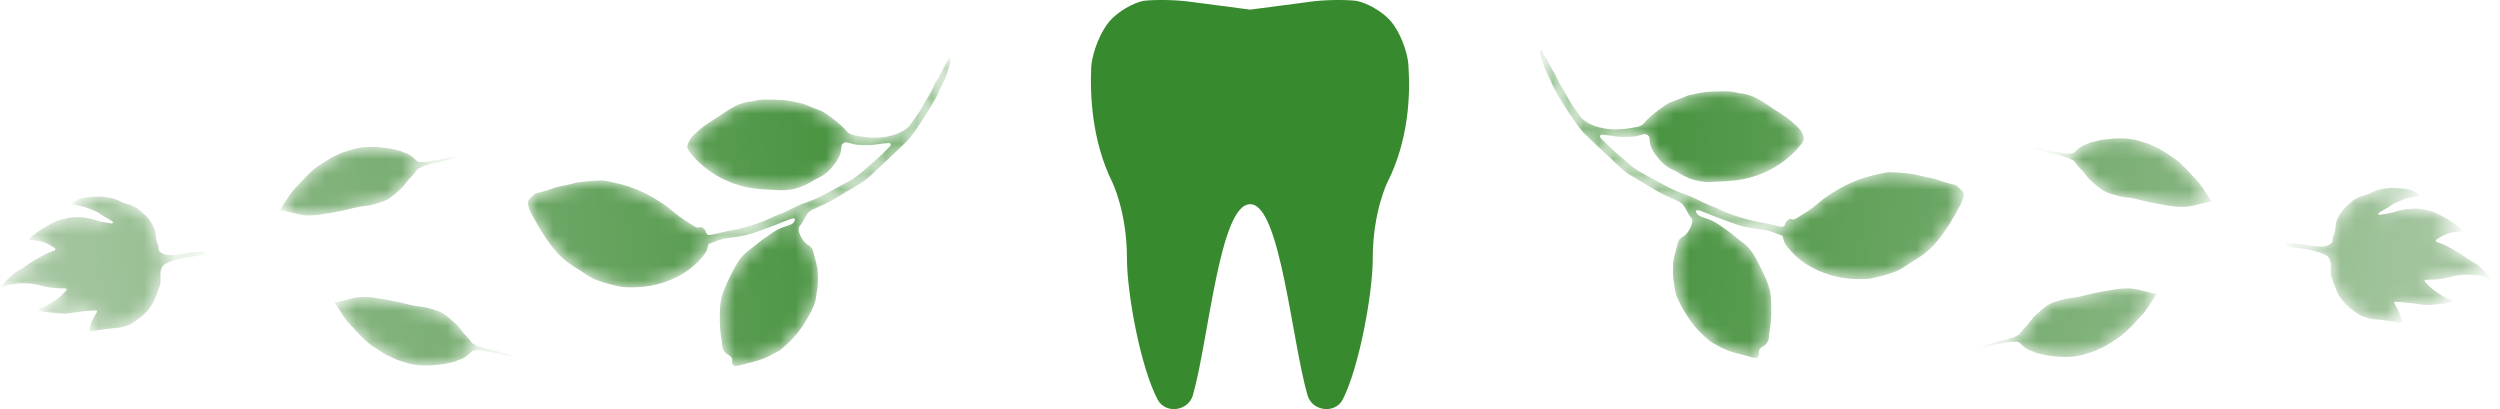
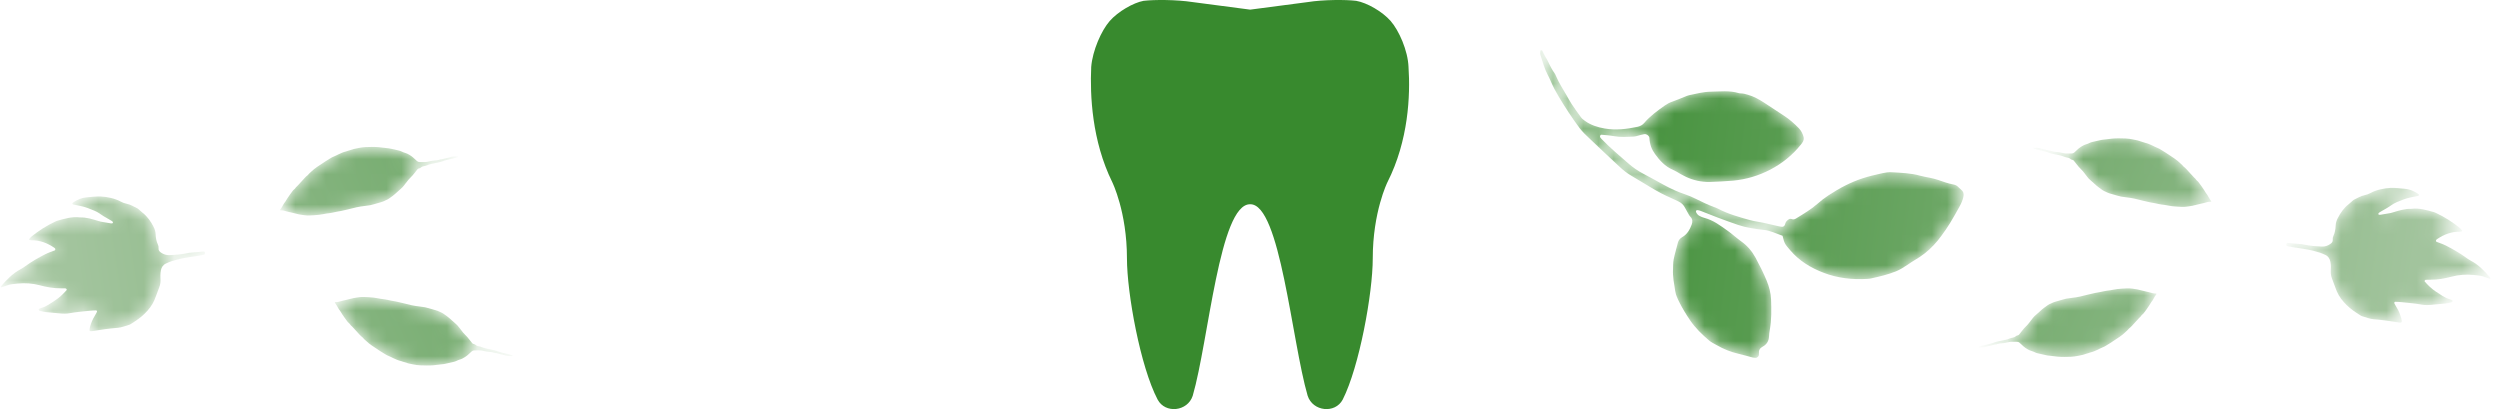
<svg xmlns="http://www.w3.org/2000/svg" xmlns:xlink="http://www.w3.org/1999/xlink" width="165px" height="27px" viewBox="0 0 165 27" version="1.1">
  <title>Group 26</title>
  <desc>Created with Sketch.</desc>
  <defs>
-     <path d="M12.768,13.105 C12.635,13.637 12.627,13.63 12.26,14.063 C11.665,14.764 10.909,15.223 10.058,15.549 C9.132,15.904 8.173,16.008 7.19,15.95 C7.097,15.945 7.003,15.934 6.912,15.914 C6.366,15.793 5.82,15.663 5.301,15.454 C5.027,15.344 4.772,15.178 4.526,15.012 C4.387,14.919 4.254,14.822 4.108,14.738 C3.865,14.601 3.632,14.443 3.412,14.272 C2.982,13.939 2.619,13.538 2.3,13.1 C2.103,12.83 1.911,12.555 1.736,12.27 C1.514,11.905 1.308,11.531 1.101,11.156 C0.993,10.961 0.905,10.756 0.859,10.536 C0.822,10.361 0.84,10.205 0.989,10.081 C1.06,10.022 1.126,9.956 1.192,9.889 C1.272,9.807 1.365,9.75 1.48,9.728 C1.848,9.656 2.201,9.536 2.553,9.409 C2.728,9.346 2.913,9.312 3.095,9.271 C3.295,9.225 3.501,9.199 3.698,9.142 C4.316,8.964 4.954,8.95 5.588,8.911 C5.79,8.898 6,8.932 6.2,8.977 C6.637,9.076 7.077,9.173 7.501,9.313 C7.891,9.442 8.272,9.604 8.637,9.788 C9.02,9.981 9.387,10.207 9.747,10.439 C9.997,10.602 10.234,10.787 10.456,10.984 C10.892,11.37 11.391,11.662 11.884,11.965 C11.964,12.015 12.056,12.044 12.152,12.007 C12.305,11.947 12.401,12.038 12.493,12.131 C12.531,12.169 12.565,12.221 12.577,12.272 C12.645,12.546 12.772,12.534 12.996,12.483 C13.343,12.404 13.689,12.321 14.036,12.246 C14.327,12.183 14.624,12.151 14.914,12.07 C15.633,11.867 16.353,11.67 17.018,11.317 C17.1,11.273 17.188,11.241 17.276,11.209 C17.699,11.056 18.099,10.853 18.501,10.656 C18.719,10.55 18.942,10.449 19.172,10.374 C19.673,10.213 20.142,9.987 20.602,9.737 C21.045,9.497 21.483,9.246 21.93,9.013 C22.296,8.822 22.631,8.588 22.939,8.315 C23.525,7.796 24.131,7.298 24.672,6.73 C24.71,6.691 24.751,6.651 24.778,6.603 C24.793,6.577 24.793,6.53 24.781,6.502 C24.768,6.473 24.728,6.432 24.704,6.434 C24.426,6.461 24.145,6.477 23.871,6.529 C23.441,6.611 23.012,6.578 22.583,6.56 C22.437,6.554 22.292,6.495 22.147,6.461 C22.057,6.439 21.967,6.412 21.875,6.397 C21.73,6.374 21.566,6.489 21.537,6.629 C21.53,6.665 21.525,6.702 21.524,6.738 C21.517,7.105 21.373,7.423 21.164,7.714 C20.856,8.141 20.508,8.523 20.007,8.741 C19.819,8.823 19.644,8.934 19.468,9.039 C19.01,9.307 18.52,9.478 17.991,9.535 C17.843,9.55 17.692,9.563 17.544,9.556 C17.039,9.532 16.533,9.512 16.031,9.467 C15.164,9.388 14.345,9.141 13.574,8.739 C12.785,8.326 12.109,7.778 11.556,7.083 C11.51,7.025 11.463,6.966 11.429,6.901 C11.377,6.801 11.348,6.694 11.382,6.579 C11.445,6.362 11.539,6.165 11.701,5.999 C12.001,5.691 12.32,5.408 12.683,5.174 C13.123,4.89 13.554,4.595 13.992,4.312 C14.323,4.099 14.662,3.906 15.046,3.799 C15.191,3.759 15.332,3.712 15.484,3.708 C15.54,3.706 15.599,3.706 15.651,3.69 C16.257,3.505 16.877,3.585 17.492,3.595 C17.98,3.602 18.453,3.728 18.929,3.828 C19.019,3.847 19.105,3.888 19.192,3.922 C19.469,4.032 19.743,4.154 20.025,4.251 C20.205,4.313 20.368,4.399 20.52,4.507 C21.007,4.853 21.492,5.201 21.88,5.661 C21.993,5.794 22.144,5.873 22.31,5.909 C23.027,6.065 23.75,6.153 24.482,6.023 C24.946,5.942 25.39,5.803 25.777,5.523 C25.866,5.458 25.963,5.391 26.027,5.304 C26.249,5.005 26.463,4.701 26.668,4.391 C26.791,4.206 26.892,4.007 27.004,3.814 C27.237,3.413 27.488,3.02 27.674,2.593 C27.71,2.508 27.744,2.418 27.8,2.345 C28.051,2.017 28.172,1.619 28.394,1.275 C28.473,1.152 28.524,1.012 28.591,0.881 C28.596,0.87 28.623,0.87 28.639,0.865 C28.686,0.852 28.717,0.87 28.719,0.918 C28.72,1.009 28.736,1.108 28.709,1.191 C28.562,1.63 28.448,2.082 28.227,2.495 C28.157,2.625 28.094,2.76 28.036,2.897 C27.885,3.257 27.7,3.599 27.5,3.935 C27.081,4.638 26.633,5.322 26.146,5.981 C25.935,6.268 25.669,6.504 25.415,6.749 C24.783,7.356 24.138,7.949 23.501,8.55 C23.27,8.768 23.023,8.965 22.748,9.128 C22.3,9.396 21.852,9.666 21.405,9.936 C20.989,10.188 20.56,10.415 20.114,10.608 C19.942,10.683 19.775,10.766 19.607,10.847 C19.433,10.931 19.301,11.058 19.209,11.227 C19.147,11.341 19.085,11.455 19.019,11.567 C18.963,11.663 18.916,11.769 18.839,11.846 C18.682,12.003 18.684,12.186 18.75,12.363 C18.876,12.696 19.046,13.005 19.372,13.193 C19.528,13.282 19.623,13.407 19.666,13.579 C19.756,13.939 19.865,14.295 19.937,14.657 C19.98,14.874 19.968,15.1 19.981,15.322 C20.008,15.808 19.908,16.283 19.835,16.759 C19.797,17.015 19.682,17.254 19.566,17.488 C19.358,17.904 19.116,18.301 18.855,18.685 C18.507,19.196 18.065,19.626 17.594,20.024 C17.453,20.142 17.278,20.222 17.117,20.315 C16.662,20.579 16.18,20.775 15.665,20.893 C15.355,20.964 15.051,21.059 14.743,21.137 C14.672,21.156 14.596,21.158 14.522,21.16 C14.447,21.161 14.335,21.059 14.326,20.986 C14.321,20.949 14.317,20.912 14.322,20.875 C14.345,20.668 14.268,20.525 14.076,20.423 C13.811,20.282 13.672,20.052 13.657,19.748 C13.65,19.6 13.632,19.452 13.606,19.306 C13.486,18.644 13.499,17.977 13.524,17.309 C13.54,16.879 13.648,16.468 13.813,16.068 C14.026,15.553 14.275,15.055 14.539,14.564 C14.772,14.133 15.08,13.768 15.484,13.478 C15.787,13.262 16.062,13.006 16.364,12.789 C16.848,12.443 17.323,12.076 17.918,11.923 C18.026,11.895 18.13,11.848 18.23,11.799 C18.333,11.748 18.407,11.662 18.456,11.559 C18.47,11.528 18.479,11.48 18.465,11.454 C18.451,11.429 18.401,11.407 18.37,11.411 C18.298,11.42 18.224,11.438 18.156,11.464 C17.772,11.612 17.392,11.768 17.007,11.913 C16.57,12.077 16.132,12.24 15.69,12.389 C15.138,12.575 14.562,12.655 13.985,12.719 C13.778,12.742 13.583,12.799 13.389,12.869 C13.181,12.944 12.975,13.026 12.768,13.105 Z" id="path-1" />
    <linearGradient x1="-103.556%" y1="68.321%" x2="111.945%" y2="48.536%" id="linearGradient-3">
      <stop stop-color="#A2C49D" offset="0%" />
      <stop stop-color="#378A2E" offset="100%" />
    </linearGradient>
    <path d="M11.871,4.495 C11.682,4.507 11.495,4.509 11.315,4.445 C11.293,4.437 11.27,4.432 11.247,4.427 C11.122,4.402 10.999,4.371 10.877,4.338 C10.819,4.321 10.762,4.298 10.699,4.301 C10.677,4.302 10.653,4.29 10.631,4.283 C10.514,4.244 10.393,4.229 10.271,4.222 C10.177,4.217 10.085,4.202 9.993,4.179 C9.857,4.146 9.719,4.117 9.576,4.124 C9.487,4.128 9.398,4.125 9.309,4.125 C9.24,4.125 9.181,4.147 9.13,4.195 C9.079,4.243 9.023,4.287 8.973,4.337 C8.837,4.476 8.678,4.584 8.506,4.671 C8.448,4.701 8.383,4.718 8.321,4.74 C8.268,4.758 8.215,4.774 8.165,4.802 C8.087,4.845 8.003,4.873 7.914,4.891 C7.734,4.927 7.557,4.971 7.378,5.012 C7.351,5.018 7.323,5.025 7.295,5.028 C7.067,5.058 6.839,5.086 6.61,5.107 C6.319,5.135 6.029,5.121 5.738,5.113 C5.579,5.109 5.421,5.079 5.264,5.051 C5.162,5.033 5.06,5.014 4.961,4.987 C4.834,4.953 4.71,4.909 4.584,4.87 C4.548,4.858 4.514,4.843 4.477,4.834 C4.293,4.791 4.12,4.72 3.951,4.636 C3.859,4.59 3.768,4.542 3.671,4.504 C3.58,4.468 3.491,4.425 3.409,4.369 C3.304,4.298 3.193,4.236 3.085,4.169 C3.042,4.142 3,4.111 2.957,4.083 C2.817,3.989 2.676,3.895 2.535,3.802 C2.398,3.711 2.274,3.603 2.153,3.492 C2.077,3.422 1.997,3.356 1.933,3.274 C1.927,3.267 1.92,3.26 1.913,3.255 C1.785,3.157 1.683,3.033 1.575,2.916 C1.47,2.802 1.366,2.688 1.261,2.574 C1.245,2.557 1.229,2.539 1.212,2.524 C1.171,2.486 1.128,2.451 1.099,2.4 C1.084,2.372 1.057,2.349 1.031,2.329 C0.971,2.282 0.926,2.223 0.883,2.161 C0.837,2.096 0.787,2.033 0.741,1.968 C0.692,1.899 0.644,1.83 0.598,1.759 C0.549,1.684 0.503,1.608 0.456,1.532 C0.449,1.52 0.441,1.508 0.433,1.497 C0.391,1.441 0.343,1.39 0.314,1.324 C0.285,1.26 0.245,1.202 0.209,1.141 C0.192,1.113 0.173,1.086 0.155,1.059 C0.134,1.028 0.112,0.998 0.094,0.971 C0.094,0.946 0.109,0.945 0.121,0.942 C0.135,0.939 0.149,0.937 0.163,0.937 C0.278,0.942 0.387,0.912 0.494,0.878 C0.607,0.843 0.723,0.823 0.836,0.795 C0.982,0.759 1.128,0.724 1.274,0.689 C1.293,0.684 1.31,0.677 1.329,0.674 C1.565,0.637 1.799,0.588 2.042,0.601 C2.252,0.612 2.464,0.619 2.673,0.644 C2.766,0.655 2.859,0.672 2.951,0.69 C3.089,0.716 3.227,0.742 3.368,0.754 C3.429,0.759 3.49,0.77 3.548,0.785 C3.749,0.837 3.953,0.865 4.156,0.904 C4.313,0.935 4.468,0.97 4.623,1.012 C4.971,1.107 5.323,1.189 5.684,1.227 C5.806,1.24 5.927,1.257 6.047,1.278 C6.13,1.293 6.211,1.318 6.292,1.341 C6.45,1.386 6.608,1.434 6.766,1.478 C6.857,1.504 6.944,1.538 7.028,1.581 C7.036,1.586 7.044,1.591 7.053,1.594 C7.209,1.652 7.34,1.751 7.472,1.849 C7.6,1.944 7.724,2.045 7.838,2.157 C7.916,2.232 7.998,2.303 8.08,2.372 C8.15,2.429 8.21,2.494 8.264,2.565 C8.364,2.695 8.464,2.826 8.567,2.954 C8.611,3.009 8.66,3.06 8.711,3.108 C8.8,3.192 8.88,3.283 8.954,3.382 C9.021,3.472 9.094,3.558 9.164,3.646 C9.186,3.672 9.211,3.692 9.245,3.699 C9.272,3.705 9.3,3.712 9.326,3.723 C9.347,3.732 9.369,3.743 9.385,3.758 C9.445,3.817 9.52,3.844 9.6,3.856 C9.666,3.865 9.729,3.881 9.79,3.907 C9.964,3.98 10.148,4.018 10.332,4.054 C10.438,4.075 10.545,4.092 10.649,4.122 C10.681,4.131 10.713,4.138 10.743,4.15 C10.853,4.194 10.965,4.228 11.079,4.256 C11.157,4.275 11.234,4.296 11.311,4.315 C11.421,4.341 11.531,4.366 11.64,4.391 C11.724,4.41 11.797,4.453 11.871,4.495 Z" id="path-4" />
    <linearGradient x1="-153.613%" y1="-48.295%" x2="374.158%" y2="-140.909%" id="linearGradient-6">
      <stop stop-color="#A2C49D" offset="0%" />
      <stop stop-color="#378A2E" offset="100%" />
    </linearGradient>
    <path d="M12.26,1.326 C12.07,1.315 11.883,1.312 11.703,1.376 C11.681,1.384 11.658,1.389 11.635,1.394 C11.511,1.419 11.388,1.45 11.265,1.484 C11.207,1.5 11.15,1.523 11.087,1.521 C11.065,1.519 11.042,1.531 11.019,1.539 C10.902,1.578 10.781,1.592 10.659,1.599 C10.565,1.604 10.473,1.62 10.382,1.642 C10.245,1.675 10.107,1.704 9.965,1.697 C9.876,1.693 9.786,1.696 9.697,1.696 C9.628,1.696 9.569,1.674 9.518,1.626 C9.467,1.578 9.411,1.535 9.362,1.484 C9.225,1.345 9.067,1.237 8.894,1.15 C8.836,1.12 8.772,1.103 8.709,1.081 C8.656,1.063 8.603,1.047 8.553,1.02 C8.475,0.977 8.391,0.948 8.302,0.93 C8.123,0.894 7.945,0.85 7.767,0.809 C7.739,0.803 7.712,0.797 7.684,0.793 C7.456,0.763 7.228,0.735 6.998,0.714 C6.707,0.687 6.417,0.7 6.126,0.708 C5.967,0.712 5.809,0.742 5.652,0.77 C5.55,0.788 5.448,0.807 5.349,0.834 C5.222,0.869 5.098,0.912 4.972,0.951 C4.937,0.963 4.902,0.978 4.866,0.987 C4.681,1.03 4.509,1.102 4.34,1.186 C4.247,1.231 4.156,1.28 4.06,1.318 C3.968,1.354 3.88,1.396 3.797,1.452 C3.692,1.523 3.581,1.585 3.474,1.652 C3.43,1.679 3.389,1.71 3.346,1.739 C3.205,1.832 3.065,1.926 2.923,2.019 C2.786,2.11 2.662,2.218 2.541,2.329 C2.465,2.399 2.385,2.465 2.321,2.547 C2.315,2.554 2.308,2.561 2.301,2.567 C2.173,2.664 2.072,2.788 1.964,2.905 C1.859,3.019 1.754,3.133 1.649,3.247 C1.633,3.264 1.618,3.282 1.601,3.297 C1.559,3.336 1.516,3.37 1.488,3.421 C1.472,3.449 1.445,3.472 1.42,3.492 C1.359,3.539 1.314,3.598 1.271,3.66 C1.225,3.725 1.175,3.788 1.129,3.853 C1.08,3.922 1.032,3.991 0.986,4.062 C0.938,4.137 0.892,4.213 0.844,4.289 C0.837,4.301 0.83,4.313 0.821,4.324 C0.779,4.38 0.732,4.431 0.702,4.497 C0.673,4.561 0.633,4.62 0.597,4.68 C0.58,4.708 0.562,4.735 0.543,4.762 C0.522,4.793 0.501,4.824 0.482,4.85 C0.482,4.875 0.497,4.877 0.51,4.879 C0.523,4.882 0.538,4.885 0.551,4.884 C0.666,4.88 0.775,4.909 0.882,4.943 C0.995,4.978 1.111,4.998 1.225,5.026 C1.371,5.062 1.517,5.097 1.663,5.132 C1.681,5.137 1.699,5.145 1.717,5.147 C1.953,5.184 2.188,5.233 2.43,5.221 C2.641,5.21 2.852,5.202 3.062,5.177 C3.155,5.166 3.247,5.149 3.339,5.132 C3.478,5.105 3.616,5.079 3.756,5.067 C3.817,5.062 3.878,5.051 3.937,5.036 C4.137,4.984 4.342,4.956 4.544,4.917 C4.701,4.887 4.857,4.851 5.011,4.809 C5.36,4.714 5.712,4.632 6.073,4.594 C6.194,4.581 6.315,4.564 6.435,4.543 C6.518,4.528 6.599,4.503 6.68,4.48 C6.839,4.435 6.996,4.387 7.154,4.343 C7.245,4.317 7.332,4.283 7.416,4.24 C7.424,4.236 7.432,4.23 7.441,4.227 C7.597,4.169 7.729,4.07 7.861,3.972 C7.989,3.877 8.112,3.776 8.227,3.664 C8.304,3.589 8.386,3.518 8.469,3.449 C8.538,3.392 8.598,3.327 8.652,3.256 C8.753,3.126 8.852,2.995 8.955,2.867 C8.999,2.812 9.049,2.762 9.1,2.713 C9.189,2.629 9.269,2.538 9.342,2.44 C9.41,2.349 9.482,2.263 9.553,2.175 C9.574,2.149 9.599,2.13 9.633,2.122 C9.661,2.116 9.688,2.109 9.714,2.098 C9.735,2.09 9.757,2.078 9.773,2.063 C9.834,2.005 9.908,1.977 9.988,1.965 C10.054,1.956 10.117,1.94 10.178,1.914 C10.352,1.841 10.536,1.803 10.721,1.767 C10.827,1.746 10.933,1.729 11.037,1.699 C11.069,1.69 11.101,1.683 11.132,1.671 C11.241,1.627 11.353,1.593 11.468,1.565 C11.545,1.546 11.622,1.525 11.7,1.506 C11.809,1.48 11.919,1.455 12.029,1.43 C12.112,1.412 12.185,1.368 12.26,1.326 Z" id="path-7" />
    <linearGradient x1="-114.46%" y1="192.612%" x2="413.321%" y2="99.999%" id="linearGradient-9">
      <stop stop-color="#A2C49D" offset="0%" />
      <stop stop-color="#378A2E" offset="100%" />
    </linearGradient>
    <path d="M6.848,2.275 C6.763,2.22 6.702,2.185 6.647,2.143 C6.387,1.948 6.085,1.845 5.787,1.73 C5.473,1.609 5.143,1.566 4.819,1.493 C4.799,1.488 4.783,1.455 4.771,1.432 C4.767,1.426 4.781,1.408 4.79,1.398 C4.81,1.379 4.829,1.359 4.852,1.345 C5.112,1.179 5.385,1.053 5.7,1.026 C6.018,0.999 6.334,0.954 6.656,0.968 C7.085,0.987 7.597,1.101 7.976,1.307 C8.1,1.375 8.229,1.423 8.365,1.449 C8.616,1.497 8.826,1.638 9.052,1.742 C9.101,1.765 9.142,1.807 9.184,1.843 C9.257,1.906 9.326,1.976 9.403,2.035 C9.73,2.287 9.957,2.616 10.14,2.979 C10.216,3.13 10.266,3.286 10.272,3.457 C10.281,3.695 10.322,3.927 10.424,4.145 C10.46,4.222 10.474,4.302 10.465,4.388 C10.451,4.513 10.52,4.597 10.617,4.664 C10.793,4.788 10.987,4.853 11.204,4.84 C11.578,4.818 11.953,4.798 12.321,4.715 C12.375,4.703 12.429,4.689 12.484,4.684 C12.802,4.654 13.121,4.627 13.439,4.601 C13.487,4.597 13.514,4.629 13.529,4.67 C13.548,4.725 13.519,4.798 13.472,4.808 C13.351,4.835 13.229,4.862 13.106,4.882 C12.763,4.936 12.418,4.977 12.077,5.043 C11.819,5.093 11.565,5.169 11.311,5.243 C11.192,5.278 11.08,5.336 10.965,5.386 C10.77,5.471 10.666,5.631 10.622,5.83 C10.598,5.937 10.592,6.049 10.587,6.159 C10.583,6.27 10.592,6.382 10.595,6.493 C10.598,6.661 10.568,6.82 10.504,6.979 C10.396,7.249 10.31,7.527 10.195,7.797 C10.044,8.152 9.813,8.439 9.544,8.705 C9.276,8.97 8.964,9.178 8.646,9.378 C8.611,9.4 8.574,9.425 8.535,9.435 C8.282,9.504 8.037,9.615 7.773,9.636 C7.204,9.682 6.641,9.761 6.079,9.855 C6.038,9.861 5.995,9.864 5.956,9.856 C5.936,9.852 5.907,9.82 5.908,9.802 C5.911,9.733 5.915,9.662 5.934,9.597 C6.008,9.342 6.097,9.094 6.242,8.869 C6.301,8.776 6.348,8.675 6.401,8.578 C6.416,8.55 6.378,8.484 6.347,8.485 C6.208,8.491 6.069,8.492 5.932,8.508 C5.49,8.559 5.046,8.588 4.608,8.67 C4.388,8.711 4.165,8.707 3.943,8.685 C3.638,8.656 3.334,8.631 3.03,8.599 C2.934,8.589 2.837,8.57 2.744,8.544 C2.671,8.523 2.576,8.531 2.545,8.432 C2.584,8.366 2.652,8.345 2.718,8.327 C3.074,8.23 3.361,8.003 3.662,7.808 C3.941,7.628 4.18,7.391 4.401,7.14 C4.408,7.132 4.407,7.11 4.4,7.1 C4.387,7.079 4.371,7.053 4.35,7.042 C4.327,7.03 4.296,7.033 4.269,7.032 C4.185,7.03 4.102,7.027 4.018,7.028 C3.542,7.035 3.077,6.949 2.62,6.827 C2.143,6.7 1.662,6.669 1.174,6.714 C1.049,6.725 0.926,6.743 0.801,6.756 C0.675,6.769 0.556,6.802 0.439,6.848 C0.324,6.894 0.205,6.929 0.086,6.966 C0.076,6.969 0.055,6.96 0.05,6.951 C0.044,6.941 0.046,6.919 0.054,6.911 C0.434,6.468 0.832,6.045 1.359,5.768 C1.469,5.71 1.574,5.64 1.674,5.566 C2.09,5.26 2.539,5.01 2.996,4.775 C3.192,4.674 3.407,4.609 3.613,4.527 C3.659,4.509 3.663,4.418 3.622,4.386 C3.611,4.378 3.603,4.366 3.592,4.358 C3.134,4.045 2.637,3.851 2.074,3.858 C2.033,3.858 1.992,3.85 1.952,3.842 C1.941,3.841 1.93,3.827 1.926,3.816 C1.922,3.804 1.919,3.785 1.926,3.777 C1.97,3.724 2.012,3.666 2.065,3.623 C2.551,3.226 3.077,2.89 3.646,2.624 C3.684,2.607 3.722,2.586 3.761,2.574 C4.256,2.436 4.749,2.282 5.275,2.35 C5.699,2.337 6.096,2.465 6.495,2.585 C6.548,2.601 6.601,2.62 6.654,2.629 C6.874,2.669 7.093,2.705 7.312,2.742 C7.392,2.755 7.459,2.731 7.456,2.695 C7.451,2.631 7.405,2.599 7.361,2.573 C7.182,2.466 7.001,2.363 6.848,2.275 Z" id="path-10" />
    <linearGradient x1="36.739%" y1="50%" x2="497.57%" y2="2.89%" id="linearGradient-12">
      <stop stop-color="#A2C49D" offset="0%" />
      <stop stop-color="#378A2E" offset="100%" />
    </linearGradient>
    <path d="M16.647,12.561 C16.781,13.094 16.789,13.087 17.157,13.52 C17.753,14.22 18.51,14.679 19.364,15.005 C20.292,15.361 21.252,15.465 22.238,15.407 C22.331,15.401 22.425,15.391 22.516,15.371 C23.063,15.25 23.611,15.119 24.13,14.911 C24.405,14.8 24.661,14.635 24.908,14.469 C25.047,14.376 25.179,14.278 25.327,14.195 C25.57,14.057 25.804,13.899 26.024,13.729 C26.455,13.395 26.818,12.995 27.138,12.557 C27.336,12.287 27.529,12.012 27.703,11.726 C27.926,11.362 28.133,10.987 28.34,10.613 C28.448,10.417 28.536,10.212 28.583,9.992 C28.62,9.818 28.601,9.661 28.452,9.538 C28.381,9.478 28.314,9.412 28.249,9.346 C28.168,9.264 28.076,9.207 27.96,9.184 C27.591,9.113 27.238,8.992 26.885,8.865 C26.71,8.803 26.524,8.769 26.342,8.727 C26.141,8.682 25.935,8.656 25.737,8.599 C25.117,8.421 24.479,8.407 23.843,8.368 C23.641,8.355 23.43,8.389 23.23,8.433 C22.792,8.532 22.351,8.63 21.926,8.77 C21.536,8.898 21.154,9.06 20.788,9.245 C20.404,9.437 20.036,9.663 19.675,9.896 C19.425,10.058 19.188,10.244 18.964,10.441 C18.527,10.827 18.027,11.119 17.534,11.422 C17.453,11.471 17.361,11.501 17.265,11.463 C17.112,11.403 17.015,11.494 16.923,11.587 C16.885,11.625 16.852,11.677 16.839,11.728 C16.771,12.003 16.644,11.99 16.419,11.939 C16.072,11.861 15.725,11.778 15.377,11.702 C15.085,11.639 14.788,11.608 14.497,11.526 C13.777,11.323 13.055,11.126 12.389,10.774 C12.307,10.73 12.218,10.697 12.13,10.666 C11.706,10.512 11.305,10.31 10.902,10.113 C10.684,10.007 10.461,9.905 10.23,9.831 C9.728,9.67 9.257,9.444 8.796,9.194 C8.353,8.953 7.914,8.703 7.466,8.47 C7.099,8.279 6.763,8.045 6.454,7.772 C5.867,7.253 5.26,6.755 4.718,6.187 C4.68,6.147 4.639,6.107 4.612,6.06 C4.597,6.033 4.596,5.987 4.609,5.958 C4.622,5.929 4.661,5.889 4.686,5.891 C4.964,5.917 5.246,5.934 5.521,5.986 C5.951,6.067 6.381,6.034 6.811,6.017 C6.958,6.011 7.103,5.951 7.248,5.917 C7.339,5.895 7.429,5.869 7.521,5.854 C7.666,5.831 7.831,5.946 7.859,6.085 C7.867,6.121 7.872,6.158 7.873,6.195 C7.879,6.561 8.024,6.879 8.234,7.17 C8.542,7.597 8.891,7.98 9.393,8.198 C9.581,8.28 9.756,8.391 9.934,8.495 C10.392,8.763 10.884,8.934 11.413,8.991 C11.562,9.007 11.713,9.02 11.862,9.012 C12.367,8.989 12.874,8.969 13.378,8.923 C14.246,8.844 15.067,8.598 15.84,8.195 C16.631,7.782 17.308,7.234 17.862,6.54 C17.908,6.482 17.955,6.422 17.989,6.357 C18.042,6.257 18.07,6.151 18.037,6.035 C17.974,5.819 17.879,5.621 17.717,5.456 C17.416,5.148 17.097,4.864 16.732,4.63 C16.292,4.347 15.86,4.052 15.421,3.768 C15.09,3.556 14.749,3.362 14.364,3.255 C14.219,3.215 14.078,3.169 13.926,3.164 C13.87,3.162 13.81,3.163 13.758,3.146 C13.151,2.961 12.53,3.041 11.913,3.051 C11.424,3.059 10.95,3.184 10.474,3.285 C10.383,3.304 10.297,3.345 10.21,3.379 C9.932,3.489 9.658,3.611 9.375,3.707 C9.194,3.769 9.032,3.855 8.879,3.963 C8.391,4.309 7.905,4.657 7.516,5.117 C7.403,5.251 7.251,5.329 7.085,5.366 C6.367,5.521 5.642,5.609 4.909,5.48 C4.444,5.398 3.998,5.26 3.611,4.98 C3.521,4.914 3.424,4.847 3.36,4.76 C3.138,4.461 2.923,4.157 2.717,3.847 C2.594,3.662 2.494,3.463 2.381,3.271 C2.147,2.869 1.896,2.477 1.71,2.049 C1.673,1.964 1.639,1.874 1.583,1.802 C1.331,1.474 1.21,1.076 0.988,0.732 C0.909,0.609 0.858,0.468 0.791,0.337 C0.785,0.327 0.759,0.327 0.742,0.322 C0.696,0.308 0.664,0.326 0.663,0.375 C0.661,0.466 0.645,0.564 0.673,0.647 C0.819,1.086 0.933,1.538 1.155,1.951 C1.226,2.082 1.289,2.217 1.347,2.353 C1.498,2.714 1.683,3.056 1.884,3.392 C2.304,4.095 2.753,4.778 3.24,5.437 C3.453,5.724 3.718,5.96 3.974,6.205 C4.606,6.812 5.253,7.405 5.891,8.006 C6.123,8.225 6.371,8.421 6.646,8.585 C7.095,8.853 7.544,9.122 7.992,9.393 C8.409,9.645 8.839,9.871 9.286,10.065 C9.458,10.139 9.625,10.223 9.794,10.304 C9.969,10.387 10.101,10.514 10.193,10.683 C10.255,10.797 10.317,10.912 10.383,11.024 C10.439,11.119 10.487,11.226 10.563,11.303 C10.721,11.459 10.719,11.642 10.652,11.82 C10.527,12.153 10.356,12.462 10.029,12.649 C9.873,12.738 9.778,12.863 9.735,13.036 C9.645,13.395 9.536,13.751 9.463,14.114 C9.42,14.33 9.432,14.557 9.419,14.778 C9.392,15.265 9.493,15.74 9.565,16.216 C9.604,16.471 9.718,16.711 9.835,16.945 C10.043,17.361 10.286,17.758 10.548,18.142 C10.896,18.653 11.339,19.083 11.811,19.481 C11.952,19.599 12.128,19.678 12.289,19.772 C12.746,20.035 13.228,20.232 13.744,20.35 C14.055,20.421 14.36,20.515 14.668,20.594 C14.739,20.612 14.815,20.615 14.889,20.617 C14.965,20.618 15.077,20.515 15.086,20.443 C15.091,20.406 15.095,20.368 15.091,20.332 C15.068,20.124 15.145,19.981 15.337,19.879 C15.602,19.738 15.742,19.508 15.756,19.204 C15.763,19.057 15.781,18.908 15.808,18.763 C15.928,18.1 15.915,17.433 15.89,16.765 C15.874,16.335 15.765,15.924 15.6,15.525 C15.387,15.009 15.138,14.511 14.872,14.02 C14.639,13.589 14.331,13.224 13.926,12.935 C13.622,12.718 13.347,12.462 13.044,12.245 C12.559,11.899 12.083,11.533 11.486,11.379 C11.378,11.352 11.274,11.304 11.174,11.255 C11.07,11.205 10.996,11.119 10.947,11.015 C10.933,10.985 10.924,10.936 10.938,10.911 C10.953,10.886 11.002,10.864 11.033,10.867 C11.106,10.877 11.18,10.895 11.248,10.921 C11.632,11.069 12.014,11.225 12.399,11.37 C12.837,11.534 13.276,11.697 13.719,11.846 C14.273,12.032 14.85,12.112 15.428,12.176 C15.636,12.199 15.831,12.255 16.025,12.326 C16.234,12.4 16.44,12.482 16.647,12.561 Z" id="path-13" />
    <linearGradient x1="203.556%" y1="68.321%" x2="-11.945%" y2="48.536%" id="linearGradient-15">
      <stop stop-color="#A2C49D" offset="0%" />
      <stop stop-color="#378A2E" offset="100%" />
    </linearGradient>
    <path d="M0.554,3.928 C0.744,3.939 0.93,3.942 1.11,3.878 C1.132,3.87 1.156,3.865 1.179,3.86 C1.303,3.835 1.426,3.804 1.548,3.77 C1.607,3.754 1.663,3.731 1.726,3.734 C1.749,3.735 1.772,3.723 1.794,3.715 C1.911,3.676 2.032,3.662 2.154,3.655 C2.248,3.65 2.34,3.634 2.432,3.612 C2.569,3.579 2.706,3.55 2.849,3.557 C2.938,3.561 3.027,3.558 3.116,3.558 C3.185,3.558 3.245,3.58 3.295,3.628 C3.347,3.676 3.403,3.719 3.452,3.77 C3.588,3.909 3.747,4.017 3.92,4.104 C3.978,4.134 4.042,4.151 4.104,4.173 C4.157,4.191 4.21,4.207 4.261,4.234 C4.339,4.277 4.422,4.306 4.511,4.324 C4.691,4.36 4.869,4.404 5.047,4.445 C5.074,4.451 5.102,4.457 5.13,4.461 C5.358,4.491 5.586,4.519 5.815,4.54 C6.106,4.567 6.397,4.554 6.687,4.546 C6.847,4.542 7.004,4.512 7.162,4.484 C7.263,4.466 7.365,4.447 7.464,4.42 C7.591,4.385 7.716,4.342 7.841,4.303 C7.877,4.291 7.911,4.276 7.948,4.267 C8.132,4.224 8.305,4.152 8.474,4.069 C8.566,4.023 8.657,3.974 8.754,3.936 C8.845,3.9 8.934,3.858 9.017,3.802 C9.121,3.731 9.232,3.669 9.34,3.602 C9.383,3.575 9.425,3.544 9.468,3.515 C9.608,3.422 9.749,3.328 9.89,3.235 C10.028,3.144 10.152,3.036 10.272,2.925 C10.348,2.855 10.428,2.789 10.492,2.707 C10.498,2.7 10.505,2.693 10.512,2.687 C10.64,2.59 10.742,2.466 10.85,2.349 C10.955,2.235 11.06,2.121 11.165,2.007 C11.18,1.99 11.196,1.972 11.213,1.957 C11.254,1.918 11.298,1.884 11.326,1.833 C11.341,1.805 11.368,1.782 11.394,1.762 C11.454,1.715 11.499,1.656 11.543,1.594 C11.589,1.529 11.638,1.466 11.684,1.401 C11.733,1.332 11.781,1.263 11.827,1.192 C11.876,1.117 11.922,1.041 11.969,0.965 C11.976,0.953 11.984,0.941 11.992,0.93 C12.034,0.874 12.082,0.823 12.111,0.757 C12.14,0.693 12.18,0.634 12.216,0.574 C12.233,0.546 12.252,0.519 12.27,0.492 C12.291,0.461 12.313,0.431 12.331,0.404 C12.331,0.379 12.316,0.377 12.304,0.375 C12.29,0.372 12.276,0.37 12.262,0.37 C12.147,0.374 12.038,0.345 11.931,0.311 C11.818,0.276 11.703,0.256 11.589,0.228 C11.443,0.192 11.297,0.157 11.151,0.122 C11.132,0.117 11.115,0.109 11.096,0.107 C10.86,0.07 10.626,0.021 10.384,0.033 C10.173,0.044 9.962,0.052 9.752,0.077 C9.659,0.088 9.566,0.105 9.474,0.122 C9.336,0.149 9.198,0.175 9.057,0.187 C8.996,0.192 8.936,0.203 8.877,0.218 C8.676,0.27 8.472,0.298 8.269,0.337 C8.112,0.367 7.957,0.403 7.803,0.445 C7.454,0.54 7.102,0.622 6.741,0.66 C6.62,0.673 6.499,0.69 6.378,0.711 C6.296,0.726 6.214,0.751 6.133,0.774 C5.975,0.819 5.818,0.867 5.659,0.911 C5.568,0.937 5.481,0.971 5.397,1.014 C5.389,1.018 5.381,1.024 5.372,1.027 C5.216,1.085 5.085,1.184 4.953,1.282 C4.825,1.377 4.701,1.478 4.587,1.59 C4.51,1.665 4.428,1.736 4.345,1.805 C4.276,1.862 4.216,1.927 4.161,1.998 C4.061,2.128 3.961,2.259 3.858,2.387 C3.814,2.442 3.765,2.492 3.714,2.541 C3.625,2.625 3.545,2.716 3.471,2.814 C3.404,2.905 3.331,2.991 3.261,3.079 C3.24,3.105 3.215,3.124 3.18,3.132 C3.153,3.138 3.125,3.145 3.099,3.156 C3.078,3.164 3.056,3.176 3.04,3.191 C2.98,3.249 2.905,3.277 2.825,3.289 C2.76,3.298 2.696,3.314 2.636,3.34 C2.461,3.413 2.277,3.451 2.093,3.487 C1.987,3.508 1.88,3.525 1.776,3.555 C1.745,3.564 1.712,3.571 1.682,3.583 C1.572,3.627 1.46,3.661 1.346,3.689 C1.268,3.708 1.191,3.729 1.114,3.748 C1.004,3.774 0.895,3.799 0.785,3.824 C0.701,3.842 0.628,3.886 0.554,3.928 Z" id="path-16" />
    <linearGradient x1="253.614%" y1="-48.294%" x2="-274.158%" y2="-140.909%" id="linearGradient-18">
      <stop stop-color="#A2C49D" offset="0%" />
      <stop stop-color="#378A2E" offset="100%" />
    </linearGradient>
    <path d="M0.166,0.759 C0.355,0.747 0.542,0.745 0.722,0.809 C0.744,0.817 0.767,0.822 0.79,0.827 C0.915,0.852 1.038,0.883 1.16,0.916 C1.218,0.933 1.275,0.956 1.338,0.953 C1.36,0.952 1.384,0.964 1.406,0.971 C1.523,1.01 1.644,1.025 1.766,1.032 C1.86,1.037 1.952,1.052 2.044,1.075 C2.18,1.108 2.318,1.137 2.461,1.13 C2.55,1.126 2.639,1.129 2.728,1.129 C2.797,1.129 2.856,1.107 2.907,1.059 C2.958,1.011 3.014,0.967 3.063,0.917 C3.2,0.778 3.358,0.67 3.531,0.583 C3.589,0.553 3.654,0.536 3.716,0.514 C3.769,0.496 3.822,0.48 3.872,0.452 C3.95,0.409 4.034,0.381 4.123,0.363 C4.302,0.327 4.48,0.283 4.659,0.242 C4.686,0.236 4.714,0.229 4.742,0.226 C4.969,0.196 5.198,0.168 5.427,0.147 C5.718,0.119 6.008,0.133 6.299,0.141 C6.458,0.145 6.616,0.175 6.773,0.203 C6.875,0.221 6.977,0.24 7.076,0.267 C7.203,0.301 7.327,0.345 7.453,0.384 C7.488,0.396 7.523,0.411 7.56,0.42 C7.744,0.463 7.917,0.534 8.086,0.618 C8.178,0.664 8.269,0.712 8.365,0.75 C8.457,0.786 8.546,0.829 8.628,0.885 C8.733,0.956 8.844,1.018 8.951,1.085 C8.995,1.112 9.037,1.143 9.08,1.171 C9.22,1.265 9.361,1.359 9.502,1.452 C9.639,1.543 9.763,1.651 9.884,1.762 C9.96,1.832 10.04,1.898 10.104,1.98 C10.11,1.987 10.117,1.994 10.124,1.999 C10.252,2.097 10.353,2.221 10.462,2.338 C10.567,2.452 10.671,2.566 10.776,2.68 C10.792,2.697 10.808,2.715 10.825,2.73 C10.866,2.768 10.909,2.803 10.938,2.854 C10.953,2.882 10.98,2.905 11.006,2.925 C11.066,2.972 11.111,3.031 11.154,3.093 C11.2,3.158 11.25,3.221 11.296,3.286 C11.345,3.355 11.393,3.424 11.439,3.495 C11.488,3.57 11.533,3.646 11.581,3.722 C11.588,3.734 11.596,3.746 11.604,3.757 C11.646,3.813 11.694,3.864 11.723,3.93 C11.752,3.994 11.792,4.052 11.828,4.113 C11.845,4.141 11.864,4.168 11.882,4.195 C11.903,4.226 11.925,4.256 11.943,4.283 C11.943,4.308 11.928,4.309 11.916,4.312 C11.902,4.315 11.888,4.317 11.874,4.317 C11.759,4.312 11.65,4.342 11.543,4.376 C11.43,4.411 11.314,4.431 11.2,4.459 C11.055,4.495 10.909,4.53 10.762,4.565 C10.744,4.57 10.727,4.577 10.708,4.58 C10.472,4.617 10.238,4.666 9.995,4.653 C9.784,4.642 9.573,4.635 9.364,4.61 C9.271,4.599 9.178,4.582 9.086,4.564 C8.947,4.538 8.809,4.512 8.669,4.5 C8.608,4.495 8.547,4.484 8.488,4.469 C8.288,4.417 8.083,4.389 7.881,4.35 C7.724,4.319 7.569,4.284 7.414,4.242 C7.065,4.147 6.713,4.065 6.353,4.027 C6.231,4.014 6.11,3.997 5.99,3.976 C5.907,3.961 5.826,3.936 5.745,3.913 C5.587,3.868 5.429,3.82 5.271,3.776 C5.18,3.75 5.093,3.716 5.009,3.673 C5.001,3.668 4.993,3.663 4.984,3.66 C4.828,3.602 4.697,3.503 4.565,3.405 C4.436,3.31 4.313,3.209 4.199,3.097 C4.121,3.022 4.039,2.951 3.957,2.882 C3.887,2.825 3.827,2.76 3.773,2.689 C3.672,2.559 3.573,2.428 3.47,2.3 C3.426,2.245 3.376,2.194 3.326,2.146 C3.237,2.062 3.157,1.971 3.083,1.872 C3.016,1.782 2.943,1.696 2.873,1.608 C2.851,1.582 2.826,1.562 2.792,1.555 C2.765,1.549 2.737,1.542 2.711,1.531 C2.69,1.522 2.668,1.511 2.652,1.496 C2.591,1.437 2.517,1.41 2.437,1.398 C2.371,1.389 2.308,1.373 2.247,1.347 C2.073,1.274 1.889,1.236 1.705,1.2 C1.599,1.179 1.492,1.162 1.388,1.132 C1.356,1.123 1.324,1.116 1.293,1.104 C1.184,1.06 1.072,1.026 0.957,0.998 C0.88,0.979 0.803,0.958 0.726,0.939 C0.616,0.913 0.506,0.888 0.396,0.863 C0.313,0.844 0.24,0.801 0.166,0.759 Z" id="path-19" />
    <linearGradient x1="214.46%" y1="192.615%" x2="-313.32%" y2="100%" id="linearGradient-21">
      <stop stop-color="#A2C49D" offset="0%" />
      <stop stop-color="#378A2E" offset="100%" />
    </linearGradient>
    <path d="M7.577,1.708 C7.663,1.653 7.723,1.618 7.778,1.576 C8.038,1.381 8.34,1.278 8.639,1.163 C8.952,1.042 9.283,0.999 9.606,0.925 C9.627,0.921 9.642,0.888 9.654,0.865 C9.658,0.859 9.644,0.84 9.635,0.831 C9.616,0.812 9.596,0.792 9.573,0.777 C9.313,0.612 9.04,0.486 8.725,0.459 C8.407,0.432 8.091,0.387 7.769,0.401 C7.341,0.42 6.828,0.534 6.449,0.74 C6.325,0.808 6.196,0.855 6.06,0.882 C5.809,0.93 5.599,1.071 5.373,1.175 C5.324,1.198 5.283,1.24 5.242,1.276 C5.168,1.339 5.1,1.409 5.023,1.468 C4.695,1.719 4.468,2.049 4.285,2.412 C4.209,2.563 4.159,2.719 4.153,2.89 C4.144,3.128 4.103,3.36 4.001,3.578 C3.965,3.655 3.951,3.735 3.96,3.821 C3.974,3.945 3.905,4.03 3.809,4.097 C3.632,4.221 3.438,4.286 3.221,4.273 C2.847,4.251 2.472,4.231 2.104,4.148 C2.05,4.136 1.996,4.121 1.941,4.117 C1.623,4.087 1.305,4.06 0.986,4.033 C0.939,4.03 0.911,4.062 0.896,4.102 C0.877,4.158 0.906,4.231 0.953,4.241 C1.075,4.267 1.196,4.295 1.319,4.314 C1.662,4.369 2.007,4.41 2.348,4.476 C2.607,4.526 2.86,4.602 3.114,4.676 C3.233,4.711 3.345,4.769 3.46,4.819 C3.656,4.904 3.759,5.064 3.803,5.263 C3.827,5.37 3.834,5.482 3.838,5.592 C3.842,5.703 3.833,5.815 3.83,5.926 C3.827,6.094 3.857,6.253 3.921,6.412 C4.029,6.682 4.115,6.96 4.23,7.23 C4.381,7.585 4.612,7.872 4.881,8.137 C5.149,8.403 5.461,8.611 5.779,8.81 C5.814,8.833 5.851,8.858 5.89,8.868 C6.144,8.937 6.388,9.048 6.652,9.069 C7.221,9.114 7.784,9.193 8.346,9.288 C8.387,9.294 8.43,9.297 8.469,9.289 C8.489,9.285 8.518,9.253 8.517,9.235 C8.515,9.166 8.51,9.095 8.491,9.029 C8.417,8.775 8.328,8.527 8.184,8.302 C8.124,8.209 8.077,8.108 8.024,8.011 C8.009,7.983 8.047,7.917 8.078,7.918 C8.217,7.924 8.356,7.925 8.493,7.941 C8.935,7.992 9.379,8.021 9.818,8.103 C10.037,8.144 10.26,8.14 10.483,8.118 C10.787,8.089 11.092,8.064 11.395,8.032 C11.492,8.022 11.588,8.003 11.681,7.977 C11.755,7.956 11.849,7.964 11.88,7.865 C11.841,7.799 11.773,7.778 11.707,7.76 C11.351,7.663 11.064,7.436 10.763,7.241 C10.484,7.061 10.245,6.823 10.024,6.573 C10.018,6.565 10.019,6.543 10.025,6.533 C10.039,6.511 10.054,6.486 10.075,6.475 C10.098,6.463 10.129,6.466 10.156,6.465 C10.24,6.463 10.324,6.46 10.407,6.461 C10.884,6.467 11.348,6.382 11.805,6.26 C12.282,6.133 12.763,6.102 13.251,6.147 C13.376,6.158 13.5,6.176 13.624,6.189 C13.75,6.202 13.869,6.235 13.987,6.281 C14.101,6.327 14.221,6.361 14.339,6.399 C14.349,6.402 14.37,6.393 14.375,6.384 C14.381,6.374 14.379,6.352 14.372,6.344 C13.991,5.901 13.593,5.478 13.066,5.201 C12.956,5.143 12.851,5.073 12.751,4.999 C12.335,4.693 11.886,4.443 11.429,4.208 C11.233,4.107 11.018,4.042 10.812,3.96 C10.767,3.942 10.762,3.851 10.803,3.819 C10.814,3.811 10.822,3.799 10.834,3.791 C11.291,3.478 11.788,3.284 12.351,3.291 C12.392,3.291 12.433,3.283 12.474,3.275 C12.484,3.274 12.495,3.26 12.499,3.249 C12.503,3.237 12.506,3.218 12.499,3.21 C12.455,3.157 12.414,3.099 12.361,3.056 C11.874,2.659 11.348,2.323 10.779,2.057 C10.741,2.039 10.704,2.018 10.664,2.007 C10.169,1.869 9.676,1.715 9.15,1.783 C8.726,1.77 8.329,1.898 7.93,2.018 C7.877,2.034 7.824,2.053 7.771,2.062 C7.552,2.102 7.332,2.138 7.113,2.174 C7.033,2.188 6.967,2.164 6.969,2.128 C6.974,2.064 7.02,2.032 7.064,2.006 C7.243,1.899 7.424,1.796 7.577,1.708 Z" id="path-22" />
    <linearGradient x1="63.261%" y1="50%" x2="-397.57%" y2="2.889%" id="linearGradient-24">
      <stop stop-color="#A2C49D" offset="0%" />
      <stop stop-color="#378A2E" offset="100%" />
    </linearGradient>
  </defs>
  <g id="Page-1" stroke="none" stroke-width="1" fill="none" fill-rule="evenodd">
    <g id="Desktop-HD" transform="translate(-781, -2184)">
      <g id="Group-3" transform="translate(339, 2184)">
        <g id="Group-26" transform="translate(442, 0)">
          <path d="M91.571,12.026 C91.571,12.026 90.602,13.981 90.602,17.057 C90.602,19.342 89.718,24.206 88.621,26.369 C88.117,27.324 86.642,27.158 86.305,26.12 C85.251,22.502 84.493,13.439 82.512,13.481 C80.489,13.439 79.772,22.502 78.72,26.12 C78.383,27.158 76.908,27.324 76.402,26.369 C75.265,24.206 74.379,19.342 74.379,17.057 C74.379,13.981 73.411,12.026 73.411,12.026 C72.063,9.283 71.936,6.29 72.02,4.42 C72.105,3.338 72.694,2.008 73.243,1.385 C73.79,0.761 74.802,0.179 75.475,0.055 C76.191,-0.029 77.624,-0.029 78.72,0.138 L82.512,0.636 L86.305,0.138 C87.358,-0.029 88.832,-0.029 89.507,0.055 C90.223,0.179 91.235,0.761 91.782,1.385 C92.329,2.008 92.921,3.338 92.962,4.42 C93.088,6.29 92.962,9.283 91.571,12.026 Z" id="Fill-1" fill="#388A2E" />
          <g id="Group-4" transform="translate(34, 3)">
            <mask id="mask-2" fill="white">
              <use xlink:href="#path-1" />
            </mask>
            <g id="Clip-3" />
            <path d="M12.768,13.105 C12.635,13.637 12.627,13.63 12.26,14.063 C11.665,14.764 10.909,15.223 10.058,15.549 C9.132,15.904 8.173,16.008 7.19,15.95 C7.097,15.945 7.003,15.934 6.912,15.914 C6.366,15.793 5.82,15.663 5.301,15.454 C5.027,15.344 4.772,15.178 4.526,15.012 C4.387,14.919 4.254,14.822 4.108,14.738 C3.865,14.601 3.632,14.443 3.412,14.272 C2.982,13.939 2.619,13.538 2.3,13.1 C2.103,12.83 1.911,12.555 1.736,12.27 C1.514,11.905 1.308,11.531 1.101,11.156 C0.993,10.961 0.905,10.756 0.859,10.536 C0.822,10.361 0.84,10.205 0.989,10.081 C1.06,10.022 1.126,9.956 1.192,9.889 C1.272,9.807 1.365,9.75 1.48,9.728 C1.848,9.656 2.201,9.536 2.553,9.409 C2.728,9.346 2.913,9.312 3.095,9.271 C3.295,9.225 3.501,9.199 3.698,9.142 C4.316,8.964 4.954,8.95 5.588,8.911 C5.79,8.898 6,8.932 6.2,8.977 C6.637,9.076 7.077,9.173 7.501,9.313 C7.891,9.442 8.272,9.604 8.637,9.788 C9.02,9.981 9.387,10.207 9.747,10.439 C9.997,10.602 10.234,10.787 10.456,10.984 C10.892,11.37 11.391,11.662 11.884,11.965 C11.964,12.015 12.056,12.044 12.152,12.007 C12.305,11.947 12.401,12.038 12.493,12.131 C12.531,12.169 12.565,12.221 12.577,12.272 C12.645,12.546 12.772,12.534 12.996,12.483 C13.343,12.404 13.689,12.321 14.036,12.246 C14.327,12.183 14.624,12.151 14.914,12.07 C15.633,11.867 16.353,11.67 17.018,11.317 C17.1,11.273 17.188,11.241 17.276,11.209 C17.699,11.056 18.099,10.853 18.501,10.656 C18.719,10.55 18.942,10.449 19.172,10.374 C19.673,10.213 20.142,9.987 20.602,9.737 C21.045,9.497 21.483,9.246 21.93,9.013 C22.296,8.822 22.631,8.588 22.939,8.315 C23.525,7.796 24.131,7.298 24.672,6.73 C24.71,6.691 24.751,6.651 24.778,6.603 C24.793,6.577 24.793,6.53 24.781,6.502 C24.768,6.473 24.728,6.432 24.704,6.434 C24.426,6.461 24.145,6.477 23.871,6.529 C23.441,6.611 23.012,6.578 22.583,6.56 C22.437,6.554 22.292,6.495 22.147,6.461 C22.057,6.439 21.967,6.412 21.875,6.397 C21.73,6.374 21.566,6.489 21.537,6.629 C21.53,6.665 21.525,6.702 21.524,6.738 C21.517,7.105 21.373,7.423 21.164,7.714 C20.856,8.141 20.508,8.523 20.007,8.741 C19.819,8.823 19.644,8.934 19.468,9.039 C19.01,9.307 18.52,9.478 17.991,9.535 C17.843,9.55 17.692,9.563 17.544,9.556 C17.039,9.532 16.533,9.512 16.031,9.467 C15.164,9.388 14.345,9.141 13.574,8.739 C12.785,8.326 12.109,7.778 11.556,7.083 C11.51,7.025 11.463,6.966 11.429,6.901 C11.377,6.801 11.348,6.694 11.382,6.579 C11.445,6.362 11.539,6.165 11.701,5.999 C12.001,5.691 12.32,5.408 12.683,5.174 C13.123,4.89 13.554,4.595 13.992,4.312 C14.323,4.099 14.662,3.906 15.046,3.799 C15.191,3.759 15.332,3.712 15.484,3.708 C15.54,3.706 15.599,3.706 15.651,3.69 C16.257,3.505 16.877,3.585 17.492,3.595 C17.98,3.602 18.453,3.728 18.929,3.828 C19.019,3.847 19.105,3.888 19.192,3.922 C19.469,4.032 19.743,4.154 20.025,4.251 C20.205,4.313 20.368,4.399 20.52,4.507 C21.007,4.853 21.492,5.201 21.88,5.661 C21.993,5.794 22.144,5.873 22.31,5.909 C23.027,6.065 23.75,6.153 24.482,6.023 C24.946,5.942 25.39,5.803 25.777,5.523 C25.866,5.458 25.963,5.391 26.027,5.304 C26.249,5.005 26.463,4.701 26.668,4.391 C26.791,4.206 26.892,4.007 27.004,3.814 C27.237,3.413 27.488,3.02 27.674,2.593 C27.71,2.508 27.744,2.418 27.8,2.345 C28.051,2.017 28.172,1.619 28.394,1.275 C28.473,1.152 28.524,1.012 28.591,0.881 C28.596,0.87 28.623,0.87 28.639,0.865 C28.686,0.852 28.717,0.87 28.719,0.918 C28.72,1.009 28.736,1.108 28.709,1.191 C28.562,1.63 28.448,2.082 28.227,2.495 C28.157,2.625 28.094,2.76 28.036,2.897 C27.885,3.257 27.7,3.599 27.5,3.935 C27.081,4.638 26.633,5.322 26.146,5.981 C25.935,6.268 25.669,6.504 25.415,6.749 C24.783,7.356 24.138,7.949 23.501,8.55 C23.27,8.768 23.023,8.965 22.748,9.128 C22.3,9.396 21.852,9.666 21.405,9.936 C20.989,10.188 20.56,10.415 20.114,10.608 C19.942,10.683 19.775,10.766 19.607,10.847 C19.433,10.931 19.301,11.058 19.209,11.227 C19.147,11.341 19.085,11.455 19.019,11.567 C18.963,11.663 18.916,11.769 18.839,11.846 C18.682,12.003 18.684,12.186 18.75,12.363 C18.876,12.696 19.046,13.005 19.372,13.193 C19.528,13.282 19.623,13.407 19.666,13.579 C19.756,13.939 19.865,14.295 19.937,14.657 C19.98,14.874 19.968,15.1 19.981,15.322 C20.008,15.808 19.908,16.283 19.835,16.759 C19.797,17.015 19.682,17.254 19.566,17.488 C19.358,17.904 19.116,18.301 18.855,18.685 C18.507,19.196 18.065,19.626 17.594,20.024 C17.453,20.142 17.278,20.222 17.117,20.315 C16.662,20.579 16.18,20.775 15.665,20.893 C15.355,20.964 15.051,21.059 14.743,21.137 C14.672,21.156 14.596,21.158 14.522,21.16 C14.447,21.161 14.335,21.059 14.326,20.986 C14.321,20.949 14.317,20.912 14.322,20.875 C14.345,20.668 14.268,20.525 14.076,20.423 C13.811,20.282 13.672,20.052 13.657,19.748 C13.65,19.6 13.632,19.452 13.606,19.306 C13.486,18.644 13.499,17.977 13.524,17.309 C13.54,16.879 13.648,16.468 13.813,16.068 C14.026,15.553 14.275,15.055 14.539,14.564 C14.772,14.133 15.08,13.768 15.484,13.478 C15.787,13.262 16.062,13.006 16.364,12.789 C16.848,12.443 17.323,12.076 17.918,11.923 C18.026,11.895 18.13,11.848 18.23,11.799 C18.333,11.748 18.407,11.662 18.456,11.559 C18.47,11.528 18.479,11.48 18.465,11.454 C18.451,11.429 18.401,11.407 18.37,11.411 C18.298,11.42 18.224,11.438 18.156,11.464 C17.772,11.612 17.392,11.768 17.007,11.913 C16.57,12.077 16.132,12.24 15.69,12.389 C15.138,12.575 14.562,12.655 13.985,12.719 C13.778,12.742 13.583,12.799 13.389,12.869 C13.181,12.944 12.975,13.026 12.768,13.105 Z" id="Fill-2" fill="url(#linearGradient-3)" mask="url(#mask-2)" />
          </g>
          <g id="Group-7" transform="translate(22, 19)">
            <mask id="mask-5" fill="white">
              <use xlink:href="#path-4" />
            </mask>
            <g id="Clip-6" />
            <path d="M11.871,4.495 C11.682,4.507 11.495,4.509 11.315,4.445 C11.293,4.437 11.27,4.432 11.247,4.427 C11.122,4.402 10.999,4.371 10.877,4.338 C10.819,4.321 10.762,4.298 10.699,4.301 C10.677,4.302 10.653,4.29 10.631,4.283 C10.514,4.244 10.393,4.229 10.271,4.222 C10.177,4.217 10.085,4.202 9.993,4.179 C9.857,4.146 9.719,4.117 9.576,4.124 C9.487,4.128 9.398,4.125 9.309,4.125 C9.24,4.125 9.181,4.147 9.13,4.195 C9.079,4.243 9.023,4.287 8.973,4.337 C8.837,4.476 8.678,4.584 8.506,4.671 C8.448,4.701 8.383,4.718 8.321,4.74 C8.268,4.758 8.215,4.774 8.165,4.802 C8.087,4.845 8.003,4.873 7.914,4.891 C7.734,4.927 7.557,4.971 7.378,5.012 C7.351,5.018 7.323,5.025 7.295,5.028 C7.067,5.058 6.839,5.086 6.61,5.107 C6.319,5.135 6.029,5.121 5.738,5.113 C5.579,5.109 5.421,5.079 5.264,5.051 C5.162,5.033 5.06,5.014 4.961,4.987 C4.834,4.953 4.71,4.909 4.584,4.87 C4.548,4.858 4.514,4.843 4.477,4.834 C4.293,4.791 4.12,4.72 3.951,4.636 C3.859,4.59 3.768,4.542 3.671,4.504 C3.58,4.468 3.491,4.425 3.409,4.369 C3.304,4.298 3.193,4.236 3.085,4.169 C3.042,4.142 3,4.111 2.957,4.083 C2.817,3.989 2.676,3.895 2.535,3.802 C2.398,3.711 2.274,3.603 2.153,3.492 C2.077,3.422 1.997,3.356 1.933,3.274 C1.927,3.267 1.92,3.26 1.913,3.255 C1.785,3.157 1.683,3.033 1.575,2.916 C1.47,2.802 1.366,2.688 1.261,2.574 C1.245,2.557 1.229,2.539 1.212,2.524 C1.171,2.486 1.128,2.451 1.099,2.4 C1.084,2.372 1.057,2.349 1.031,2.329 C0.971,2.282 0.926,2.223 0.883,2.161 C0.837,2.096 0.787,2.033 0.741,1.968 C0.692,1.899 0.644,1.83 0.598,1.759 C0.549,1.684 0.503,1.608 0.456,1.532 C0.449,1.52 0.441,1.508 0.433,1.497 C0.391,1.441 0.343,1.39 0.314,1.324 C0.285,1.26 0.245,1.202 0.209,1.141 C0.192,1.113 0.173,1.086 0.155,1.059 C0.134,1.028 0.112,0.998 0.094,0.971 C0.094,0.946 0.109,0.945 0.121,0.942 C0.135,0.939 0.149,0.937 0.163,0.937 C0.278,0.942 0.387,0.912 0.494,0.878 C0.607,0.843 0.723,0.823 0.836,0.795 C0.982,0.759 1.128,0.724 1.274,0.689 C1.293,0.684 1.31,0.677 1.329,0.674 C1.565,0.637 1.799,0.588 2.042,0.601 C2.252,0.612 2.464,0.619 2.673,0.644 C2.766,0.655 2.859,0.672 2.951,0.69 C3.089,0.716 3.227,0.742 3.368,0.754 C3.429,0.759 3.49,0.77 3.548,0.785 C3.749,0.837 3.953,0.865 4.156,0.904 C4.313,0.935 4.468,0.97 4.623,1.012 C4.971,1.107 5.323,1.189 5.684,1.227 C5.806,1.24 5.927,1.257 6.047,1.278 C6.13,1.293 6.211,1.318 6.292,1.341 C6.45,1.386 6.608,1.434 6.766,1.478 C6.857,1.504 6.944,1.538 7.028,1.581 C7.036,1.586 7.044,1.591 7.053,1.594 C7.209,1.652 7.34,1.751 7.472,1.849 C7.6,1.944 7.724,2.045 7.838,2.157 C7.916,2.232 7.998,2.303 8.08,2.372 C8.15,2.429 8.21,2.494 8.264,2.565 C8.364,2.695 8.464,2.826 8.567,2.954 C8.611,3.009 8.66,3.06 8.711,3.108 C8.8,3.192 8.88,3.283 8.954,3.382 C9.021,3.472 9.094,3.558 9.164,3.646 C9.186,3.672 9.211,3.692 9.245,3.699 C9.272,3.705 9.3,3.712 9.326,3.723 C9.347,3.732 9.369,3.743 9.385,3.758 C9.445,3.817 9.52,3.844 9.6,3.856 C9.666,3.865 9.729,3.881 9.79,3.907 C9.964,3.98 10.148,4.018 10.332,4.054 C10.438,4.075 10.545,4.092 10.649,4.122 C10.681,4.131 10.713,4.138 10.743,4.15 C10.853,4.194 10.965,4.228 11.079,4.256 C11.157,4.275 11.234,4.296 11.311,4.315 C11.421,4.341 11.531,4.366 11.64,4.391 C11.724,4.41 11.797,4.453 11.871,4.495 Z" id="Fill-5" fill="url(#linearGradient-6)" mask="url(#mask-5)" />
          </g>
          <g id="Group-10" transform="translate(18, 9)">
            <mask id="mask-8" fill="white">
              <use xlink:href="#path-7" />
            </mask>
            <g id="Clip-9" />
            <path d="M12.26,1.326 C12.07,1.315 11.883,1.312 11.703,1.376 C11.681,1.384 11.658,1.389 11.635,1.394 C11.511,1.419 11.388,1.45 11.265,1.484 C11.207,1.5 11.15,1.523 11.087,1.521 C11.065,1.519 11.042,1.531 11.019,1.539 C10.902,1.578 10.781,1.592 10.659,1.599 C10.565,1.604 10.473,1.62 10.382,1.642 C10.245,1.675 10.107,1.704 9.965,1.697 C9.876,1.693 9.786,1.696 9.697,1.696 C9.628,1.696 9.569,1.674 9.518,1.626 C9.467,1.578 9.411,1.535 9.362,1.484 C9.225,1.345 9.067,1.237 8.894,1.15 C8.836,1.12 8.772,1.103 8.709,1.081 C8.656,1.063 8.603,1.047 8.553,1.02 C8.475,0.977 8.391,0.948 8.302,0.93 C8.123,0.894 7.945,0.85 7.767,0.809 C7.739,0.803 7.712,0.797 7.684,0.793 C7.456,0.763 7.228,0.735 6.998,0.714 C6.707,0.687 6.417,0.7 6.126,0.708 C5.967,0.712 5.809,0.742 5.652,0.77 C5.55,0.788 5.448,0.807 5.349,0.834 C5.222,0.869 5.098,0.912 4.972,0.951 C4.937,0.963 4.902,0.978 4.866,0.987 C4.681,1.03 4.509,1.102 4.34,1.186 C4.247,1.231 4.156,1.28 4.06,1.318 C3.968,1.354 3.88,1.396 3.797,1.452 C3.692,1.523 3.581,1.585 3.474,1.652 C3.43,1.679 3.389,1.71 3.346,1.739 C3.205,1.832 3.065,1.926 2.923,2.019 C2.786,2.11 2.662,2.218 2.541,2.329 C2.465,2.399 2.385,2.465 2.321,2.547 C2.315,2.554 2.308,2.561 2.301,2.567 C2.173,2.664 2.072,2.788 1.964,2.905 C1.859,3.019 1.754,3.133 1.649,3.247 C1.633,3.264 1.618,3.282 1.601,3.297 C1.559,3.336 1.516,3.37 1.488,3.421 C1.472,3.449 1.445,3.472 1.42,3.492 C1.359,3.539 1.314,3.598 1.271,3.66 C1.225,3.725 1.175,3.788 1.129,3.853 C1.08,3.922 1.032,3.991 0.986,4.062 C0.938,4.137 0.892,4.213 0.844,4.289 C0.837,4.301 0.83,4.313 0.821,4.324 C0.779,4.38 0.732,4.431 0.702,4.497 C0.673,4.561 0.633,4.62 0.597,4.68 C0.58,4.708 0.562,4.735 0.543,4.762 C0.522,4.793 0.501,4.824 0.482,4.85 C0.482,4.875 0.497,4.877 0.51,4.879 C0.523,4.882 0.538,4.885 0.551,4.884 C0.666,4.88 0.775,4.909 0.882,4.943 C0.995,4.978 1.111,4.998 1.225,5.026 C1.371,5.062 1.517,5.097 1.663,5.132 C1.681,5.137 1.699,5.145 1.717,5.147 C1.953,5.184 2.188,5.233 2.43,5.221 C2.641,5.21 2.852,5.202 3.062,5.177 C3.155,5.166 3.247,5.149 3.339,5.132 C3.478,5.105 3.616,5.079 3.756,5.067 C3.817,5.062 3.878,5.051 3.937,5.036 C4.137,4.984 4.342,4.956 4.544,4.917 C4.701,4.887 4.857,4.851 5.011,4.809 C5.36,4.714 5.712,4.632 6.073,4.594 C6.194,4.581 6.315,4.564 6.435,4.543 C6.518,4.528 6.599,4.503 6.68,4.48 C6.839,4.435 6.996,4.387 7.154,4.343 C7.245,4.317 7.332,4.283 7.416,4.24 C7.424,4.236 7.432,4.23 7.441,4.227 C7.597,4.169 7.729,4.07 7.861,3.972 C7.989,3.877 8.112,3.776 8.227,3.664 C8.304,3.589 8.386,3.518 8.469,3.449 C8.538,3.392 8.598,3.327 8.652,3.256 C8.753,3.126 8.852,2.995 8.955,2.867 C8.999,2.812 9.049,2.762 9.1,2.713 C9.189,2.629 9.269,2.538 9.342,2.44 C9.41,2.349 9.482,2.263 9.553,2.175 C9.574,2.149 9.599,2.13 9.633,2.122 C9.661,2.116 9.688,2.109 9.714,2.098 C9.735,2.09 9.757,2.078 9.773,2.063 C9.834,2.005 9.908,1.977 9.988,1.965 C10.054,1.956 10.117,1.94 10.178,1.914 C10.352,1.841 10.536,1.803 10.721,1.767 C10.827,1.746 10.933,1.729 11.037,1.699 C11.069,1.69 11.101,1.683 11.132,1.671 C11.241,1.627 11.353,1.593 11.468,1.565 C11.545,1.546 11.622,1.525 11.7,1.506 C11.809,1.48 11.919,1.455 12.029,1.43 C12.112,1.412 12.185,1.368 12.26,1.326 Z" id="Fill-8" fill="url(#linearGradient-9)" mask="url(#mask-8)" />
          </g>
          <g id="Group-13" transform="translate(0, 12)">
            <mask id="mask-11" fill="white">
              <use xlink:href="#path-10" />
            </mask>
            <g id="Clip-12" />
            <path d="M6.848,2.275 C6.763,2.22 6.702,2.185 6.647,2.143 C6.387,1.948 6.085,1.845 5.787,1.73 C5.473,1.609 5.143,1.566 4.819,1.493 C4.799,1.488 4.783,1.455 4.771,1.432 C4.767,1.426 4.781,1.408 4.79,1.398 C4.81,1.379 4.829,1.359 4.852,1.345 C5.112,1.179 5.385,1.053 5.7,1.026 C6.018,0.999 6.334,0.954 6.656,0.968 C7.085,0.987 7.597,1.101 7.976,1.307 C8.1,1.375 8.229,1.423 8.365,1.449 C8.616,1.497 8.826,1.638 9.052,1.742 C9.101,1.765 9.142,1.807 9.184,1.843 C9.257,1.906 9.326,1.976 9.403,2.035 C9.73,2.287 9.957,2.616 10.14,2.979 C10.216,3.13 10.266,3.286 10.272,3.457 C10.281,3.695 10.322,3.927 10.424,4.145 C10.46,4.222 10.474,4.302 10.465,4.388 C10.451,4.513 10.52,4.597 10.617,4.664 C10.793,4.788 10.987,4.853 11.204,4.84 C11.578,4.818 11.953,4.798 12.321,4.715 C12.375,4.703 12.429,4.689 12.484,4.684 C12.802,4.654 13.121,4.627 13.439,4.601 C13.487,4.597 13.514,4.629 13.529,4.67 C13.548,4.725 13.519,4.798 13.472,4.808 C13.351,4.835 13.229,4.862 13.106,4.882 C12.763,4.936 12.418,4.977 12.077,5.043 C11.819,5.093 11.565,5.169 11.311,5.243 C11.192,5.278 11.08,5.336 10.965,5.386 C10.77,5.471 10.666,5.631 10.622,5.83 C10.598,5.937 10.592,6.049 10.587,6.159 C10.583,6.27 10.592,6.382 10.595,6.493 C10.598,6.661 10.568,6.82 10.504,6.979 C10.396,7.249 10.31,7.527 10.195,7.797 C10.044,8.152 9.813,8.439 9.544,8.705 C9.276,8.97 8.964,9.178 8.646,9.378 C8.611,9.4 8.574,9.425 8.535,9.435 C8.282,9.504 8.037,9.615 7.773,9.636 C7.204,9.682 6.641,9.761 6.079,9.855 C6.038,9.861 5.995,9.864 5.956,9.856 C5.936,9.852 5.907,9.82 5.908,9.802 C5.911,9.733 5.915,9.662 5.934,9.597 C6.008,9.342 6.097,9.094 6.242,8.869 C6.301,8.776 6.348,8.675 6.401,8.578 C6.416,8.55 6.378,8.484 6.347,8.485 C6.208,8.491 6.069,8.492 5.932,8.508 C5.49,8.559 5.046,8.588 4.608,8.67 C4.388,8.711 4.165,8.707 3.943,8.685 C3.638,8.656 3.334,8.631 3.03,8.599 C2.934,8.589 2.837,8.57 2.744,8.544 C2.671,8.523 2.576,8.531 2.545,8.432 C2.584,8.366 2.652,8.345 2.718,8.327 C3.074,8.23 3.361,8.003 3.662,7.808 C3.941,7.628 4.18,7.391 4.401,7.14 C4.408,7.132 4.407,7.11 4.4,7.1 C4.387,7.079 4.371,7.053 4.35,7.042 C4.327,7.03 4.296,7.033 4.269,7.032 C4.185,7.03 4.102,7.027 4.018,7.028 C3.542,7.035 3.077,6.949 2.62,6.827 C2.143,6.7 1.662,6.669 1.174,6.714 C1.049,6.725 0.926,6.743 0.801,6.756 C0.675,6.769 0.556,6.802 0.439,6.848 C0.324,6.894 0.205,6.929 0.086,6.966 C0.076,6.969 0.055,6.96 0.05,6.951 C0.044,6.941 0.046,6.919 0.054,6.911 C0.434,6.468 0.832,6.045 1.359,5.768 C1.469,5.71 1.574,5.64 1.674,5.566 C2.09,5.26 2.539,5.01 2.996,4.775 C3.192,4.674 3.407,4.609 3.613,4.527 C3.659,4.509 3.663,4.418 3.622,4.386 C3.611,4.378 3.603,4.366 3.592,4.358 C3.134,4.045 2.637,3.851 2.074,3.858 C2.033,3.858 1.992,3.85 1.952,3.842 C1.941,3.841 1.93,3.827 1.926,3.816 C1.922,3.804 1.919,3.785 1.926,3.777 C1.97,3.724 2.012,3.666 2.065,3.623 C2.551,3.226 3.077,2.89 3.646,2.624 C3.684,2.607 3.722,2.586 3.761,2.574 C4.256,2.436 4.749,2.282 5.275,2.35 C5.699,2.337 6.096,2.465 6.495,2.585 C6.548,2.601 6.601,2.62 6.654,2.629 C6.874,2.669 7.093,2.705 7.312,2.742 C7.392,2.755 7.459,2.731 7.456,2.695 C7.451,2.631 7.405,2.599 7.361,2.573 C7.182,2.466 7.001,2.363 6.848,2.275 Z" id="Fill-11" fill="url(#linearGradient-12)" mask="url(#mask-11)" />
          </g>
          <g id="Group-16" transform="translate(101, 3)">
            <mask id="mask-14" fill="white">
              <use xlink:href="#path-13" />
            </mask>
            <g id="Clip-15" />
-             <path d="M16.647,12.561 C16.781,13.094 16.789,13.087 17.157,13.52 C17.753,14.22 18.51,14.679 19.364,15.005 C20.292,15.361 21.252,15.465 22.238,15.407 C22.331,15.401 22.425,15.391 22.516,15.371 C23.063,15.25 23.611,15.119 24.13,14.911 C24.405,14.8 24.661,14.635 24.908,14.469 C25.047,14.376 25.179,14.278 25.327,14.195 C25.57,14.057 25.804,13.899 26.024,13.729 C26.455,13.395 26.818,12.995 27.138,12.557 C27.336,12.287 27.529,12.012 27.703,11.726 C27.926,11.362 28.133,10.987 28.34,10.613 C28.448,10.417 28.536,10.212 28.583,9.992 C28.62,9.818 28.601,9.661 28.452,9.538 C28.381,9.478 28.314,9.412 28.249,9.346 C28.168,9.264 28.076,9.207 27.96,9.184 C27.591,9.113 27.238,8.992 26.885,8.865 C26.71,8.803 26.524,8.769 26.342,8.727 C26.141,8.682 25.935,8.656 25.737,8.599 C25.117,8.421 24.479,8.407 23.843,8.368 C23.641,8.355 23.43,8.389 23.23,8.433 C22.792,8.532 22.351,8.63 21.926,8.77 C21.536,8.898 21.154,9.06 20.788,9.245 C20.404,9.437 20.036,9.663 19.675,9.896 C19.425,10.058 19.188,10.244 18.964,10.441 C18.527,10.827 18.027,11.119 17.534,11.422 C17.453,11.471 17.361,11.501 17.265,11.463 C17.112,11.403 17.015,11.494 16.923,11.587 C16.885,11.625 16.852,11.677 16.839,11.728 C16.771,12.003 16.644,11.99 16.419,11.939 C16.072,11.861 15.725,11.778 15.377,11.702 C15.085,11.639 14.788,11.608 14.497,11.526 C13.777,11.323 13.055,11.126 12.389,10.774 C12.307,10.73 12.218,10.697 12.13,10.666 C11.706,10.512 11.305,10.31 10.902,10.113 C10.684,10.007 10.461,9.905 10.23,9.831 C9.728,9.67 9.257,9.444 8.796,9.194 C8.353,8.953 7.914,8.703 7.466,8.47 C7.099,8.279 6.763,8.045 6.454,7.772 C5.867,7.253 5.26,6.755 4.718,6.187 C4.68,6.147 4.639,6.107 4.612,6.06 C4.597,6.033 4.596,5.987 4.609,5.958 C4.622,5.929 4.661,5.889 4.686,5.891 C4.964,5.917 5.246,5.934 5.521,5.986 C5.951,6.067 6.381,6.034 6.811,6.017 C6.958,6.011 7.103,5.951 7.248,5.917 C7.339,5.895 7.429,5.869 7.521,5.854 C7.666,5.831 7.831,5.946 7.859,6.085 C7.867,6.121 7.872,6.158 7.873,6.195 C7.879,6.561 8.024,6.879 8.234,7.17 C8.542,7.597 8.891,7.98 9.393,8.198 C9.581,8.28 9.756,8.391 9.934,8.495 C10.392,8.763 10.884,8.934 11.413,8.991 C11.562,9.007 11.713,9.02 11.862,9.012 C12.367,8.989 12.874,8.969 13.378,8.923 C14.246,8.844 15.067,8.598 15.84,8.195 C16.631,7.782 17.308,7.234 17.862,6.54 C17.908,6.482 17.955,6.422 17.989,6.357 C18.042,6.257 18.07,6.151 18.037,6.035 C17.974,5.819 17.879,5.621 17.717,5.456 C17.416,5.148 17.097,4.864 16.732,4.63 C16.292,4.347 15.86,4.052 15.421,3.768 C15.09,3.556 14.749,3.362 14.364,3.255 C14.219,3.215 14.078,3.169 13.926,3.164 C13.87,3.162 13.81,3.163 13.758,3.146 C13.151,2.961 12.53,3.041 11.913,3.051 C11.424,3.059 10.95,3.184 10.474,3.285 C10.383,3.304 10.297,3.345 10.21,3.379 C9.932,3.489 9.658,3.611 9.375,3.707 C9.194,3.769 9.032,3.855 8.879,3.963 C8.391,4.309 7.905,4.657 7.516,5.117 C7.403,5.251 7.251,5.329 7.085,5.366 C6.367,5.521 5.642,5.609 4.909,5.48 C4.444,5.398 3.998,5.26 3.611,4.98 C3.521,4.914 3.424,4.847 3.36,4.76 C3.138,4.461 2.923,4.157 2.717,3.847 C2.594,3.662 2.494,3.463 2.381,3.271 C2.147,2.869 1.896,2.477 1.71,2.049 C1.673,1.964 1.639,1.874 1.583,1.802 C1.331,1.474 1.21,1.076 0.988,0.732 C0.909,0.609 0.858,0.468 0.791,0.337 C0.785,0.327 0.759,0.327 0.742,0.322 C0.696,0.308 0.664,0.326 0.663,0.375 C0.661,0.466 0.645,0.564 0.673,0.647 C0.819,1.086 0.933,1.538 1.155,1.951 C1.226,2.082 1.289,2.217 1.347,2.353 C1.498,2.714 1.683,3.056 1.884,3.392 C2.304,4.095 2.753,4.778 3.24,5.437 C3.453,5.724 3.718,5.96 3.974,6.205 C4.606,6.812 5.253,7.405 5.891,8.006 C6.123,8.225 6.371,8.421 6.646,8.585 C7.095,8.853 7.544,9.122 7.992,9.393 C8.409,9.645 8.839,9.871 9.286,10.065 C9.458,10.139 9.625,10.223 9.794,10.304 C9.969,10.387 10.101,10.514 10.193,10.683 C10.255,10.797 10.317,10.912 10.383,11.024 C10.439,11.119 10.487,11.226 10.563,11.303 C10.721,11.459 10.719,11.642 10.652,11.82 C10.527,12.153 10.356,12.462 10.029,12.649 C9.873,12.738 9.778,12.863 9.735,13.036 C9.645,13.395 9.536,13.751 9.463,14.114 C9.42,14.33 9.432,14.557 9.419,14.778 C9.392,15.265 9.493,15.74 9.565,16.216 C9.604,16.471 9.718,16.711 9.835,16.945 C10.043,17.361 10.286,17.758 10.548,18.142 C10.896,18.653 11.339,19.083 11.811,19.481 C11.952,19.599 12.128,19.678 12.289,19.772 C12.746,20.035 13.228,20.232 13.744,20.35 C14.055,20.421 14.36,20.515 14.668,20.594 C14.739,20.612 14.815,20.615 14.889,20.617 C14.965,20.618 15.077,20.515 15.086,20.443 C15.091,20.406 15.095,20.368 15.091,20.332 C15.068,20.124 15.145,19.981 15.337,19.879 C15.602,19.738 15.742,19.508 15.756,19.204 C15.763,19.057 15.781,18.908 15.808,18.763 C15.928,18.1 15.915,17.433 15.89,16.765 C15.874,16.335 15.765,15.924 15.6,15.525 C15.387,15.009 15.138,14.511 14.872,14.02 C14.639,13.589 14.331,13.224 13.926,12.935 C13.622,12.718 13.347,12.462 13.044,12.245 C12.559,11.899 12.083,11.533 11.486,11.379 C11.378,11.352 11.274,11.304 11.174,11.255 C11.07,11.205 10.996,11.119 10.947,11.015 C10.933,10.985 10.924,10.936 10.938,10.911 C10.953,10.886 11.002,10.864 11.033,10.867 C11.106,10.877 11.18,10.895 11.248,10.921 C11.632,11.069 12.014,11.225 12.399,11.37 C12.837,11.534 13.276,11.697 13.719,11.846 C14.273,12.032 14.85,12.112 15.428,12.176 C15.636,12.199 15.831,12.255 16.025,12.326 C16.234,12.4 16.44,12.482 16.647,12.561 Z" id="Fill-14" fill="url(#linearGradient-15)" mask="url(#mask-14)" />
+             <path d="M16.647,12.561 C16.781,13.094 16.789,13.087 17.157,13.52 C17.753,14.22 18.51,14.679 19.364,15.005 C20.292,15.361 21.252,15.465 22.238,15.407 C22.331,15.401 22.425,15.391 22.516,15.371 C23.063,15.25 23.611,15.119 24.13,14.911 C24.405,14.8 24.661,14.635 24.908,14.469 C25.047,14.376 25.179,14.278 25.327,14.195 C25.57,14.057 25.804,13.899 26.024,13.729 C26.455,13.395 26.818,12.995 27.138,12.557 C27.336,12.287 27.529,12.012 27.703,11.726 C27.926,11.362 28.133,10.987 28.34,10.613 C28.448,10.417 28.536,10.212 28.583,9.992 C28.62,9.818 28.601,9.661 28.452,9.538 C28.381,9.478 28.314,9.412 28.249,9.346 C28.168,9.264 28.076,9.207 27.96,9.184 C27.591,9.113 27.238,8.992 26.885,8.865 C26.71,8.803 26.524,8.769 26.342,8.727 C26.141,8.682 25.935,8.656 25.737,8.599 C25.117,8.421 24.479,8.407 23.843,8.368 C23.641,8.355 23.43,8.389 23.23,8.433 C22.792,8.532 22.351,8.63 21.926,8.77 C21.536,8.898 21.154,9.06 20.788,9.245 C20.404,9.437 20.036,9.663 19.675,9.896 C19.425,10.058 19.188,10.244 18.964,10.441 C18.527,10.827 18.027,11.119 17.534,11.422 C17.453,11.471 17.361,11.501 17.265,11.463 C17.112,11.403 17.015,11.494 16.923,11.587 C16.885,11.625 16.852,11.677 16.839,11.728 C16.771,12.003 16.644,11.99 16.419,11.939 C16.072,11.861 15.725,11.778 15.377,11.702 C15.085,11.639 14.788,11.608 14.497,11.526 C13.777,11.323 13.055,11.126 12.389,10.774 C12.307,10.73 12.218,10.697 12.13,10.666 C11.706,10.512 11.305,10.31 10.902,10.113 C10.684,10.007 10.461,9.905 10.23,9.831 C9.728,9.67 9.257,9.444 8.796,9.194 C8.353,8.953 7.914,8.703 7.466,8.47 C7.099,8.279 6.763,8.045 6.454,7.772 C5.867,7.253 5.26,6.755 4.718,6.187 C4.68,6.147 4.639,6.107 4.612,6.06 C4.597,6.033 4.596,5.987 4.609,5.958 C4.622,5.929 4.661,5.889 4.686,5.891 C4.964,5.917 5.246,5.934 5.521,5.986 C5.951,6.067 6.381,6.034 6.811,6.017 C6.958,6.011 7.103,5.951 7.248,5.917 C7.339,5.895 7.429,5.869 7.521,5.854 C7.666,5.831 7.831,5.946 7.859,6.085 C7.879,6.561 8.024,6.879 8.234,7.17 C8.542,7.597 8.891,7.98 9.393,8.198 C9.581,8.28 9.756,8.391 9.934,8.495 C10.392,8.763 10.884,8.934 11.413,8.991 C11.562,9.007 11.713,9.02 11.862,9.012 C12.367,8.989 12.874,8.969 13.378,8.923 C14.246,8.844 15.067,8.598 15.84,8.195 C16.631,7.782 17.308,7.234 17.862,6.54 C17.908,6.482 17.955,6.422 17.989,6.357 C18.042,6.257 18.07,6.151 18.037,6.035 C17.974,5.819 17.879,5.621 17.717,5.456 C17.416,5.148 17.097,4.864 16.732,4.63 C16.292,4.347 15.86,4.052 15.421,3.768 C15.09,3.556 14.749,3.362 14.364,3.255 C14.219,3.215 14.078,3.169 13.926,3.164 C13.87,3.162 13.81,3.163 13.758,3.146 C13.151,2.961 12.53,3.041 11.913,3.051 C11.424,3.059 10.95,3.184 10.474,3.285 C10.383,3.304 10.297,3.345 10.21,3.379 C9.932,3.489 9.658,3.611 9.375,3.707 C9.194,3.769 9.032,3.855 8.879,3.963 C8.391,4.309 7.905,4.657 7.516,5.117 C7.403,5.251 7.251,5.329 7.085,5.366 C6.367,5.521 5.642,5.609 4.909,5.48 C4.444,5.398 3.998,5.26 3.611,4.98 C3.521,4.914 3.424,4.847 3.36,4.76 C3.138,4.461 2.923,4.157 2.717,3.847 C2.594,3.662 2.494,3.463 2.381,3.271 C2.147,2.869 1.896,2.477 1.71,2.049 C1.673,1.964 1.639,1.874 1.583,1.802 C1.331,1.474 1.21,1.076 0.988,0.732 C0.909,0.609 0.858,0.468 0.791,0.337 C0.785,0.327 0.759,0.327 0.742,0.322 C0.696,0.308 0.664,0.326 0.663,0.375 C0.661,0.466 0.645,0.564 0.673,0.647 C0.819,1.086 0.933,1.538 1.155,1.951 C1.226,2.082 1.289,2.217 1.347,2.353 C1.498,2.714 1.683,3.056 1.884,3.392 C2.304,4.095 2.753,4.778 3.24,5.437 C3.453,5.724 3.718,5.96 3.974,6.205 C4.606,6.812 5.253,7.405 5.891,8.006 C6.123,8.225 6.371,8.421 6.646,8.585 C7.095,8.853 7.544,9.122 7.992,9.393 C8.409,9.645 8.839,9.871 9.286,10.065 C9.458,10.139 9.625,10.223 9.794,10.304 C9.969,10.387 10.101,10.514 10.193,10.683 C10.255,10.797 10.317,10.912 10.383,11.024 C10.439,11.119 10.487,11.226 10.563,11.303 C10.721,11.459 10.719,11.642 10.652,11.82 C10.527,12.153 10.356,12.462 10.029,12.649 C9.873,12.738 9.778,12.863 9.735,13.036 C9.645,13.395 9.536,13.751 9.463,14.114 C9.42,14.33 9.432,14.557 9.419,14.778 C9.392,15.265 9.493,15.74 9.565,16.216 C9.604,16.471 9.718,16.711 9.835,16.945 C10.043,17.361 10.286,17.758 10.548,18.142 C10.896,18.653 11.339,19.083 11.811,19.481 C11.952,19.599 12.128,19.678 12.289,19.772 C12.746,20.035 13.228,20.232 13.744,20.35 C14.055,20.421 14.36,20.515 14.668,20.594 C14.739,20.612 14.815,20.615 14.889,20.617 C14.965,20.618 15.077,20.515 15.086,20.443 C15.091,20.406 15.095,20.368 15.091,20.332 C15.068,20.124 15.145,19.981 15.337,19.879 C15.602,19.738 15.742,19.508 15.756,19.204 C15.763,19.057 15.781,18.908 15.808,18.763 C15.928,18.1 15.915,17.433 15.89,16.765 C15.874,16.335 15.765,15.924 15.6,15.525 C15.387,15.009 15.138,14.511 14.872,14.02 C14.639,13.589 14.331,13.224 13.926,12.935 C13.622,12.718 13.347,12.462 13.044,12.245 C12.559,11.899 12.083,11.533 11.486,11.379 C11.378,11.352 11.274,11.304 11.174,11.255 C11.07,11.205 10.996,11.119 10.947,11.015 C10.933,10.985 10.924,10.936 10.938,10.911 C10.953,10.886 11.002,10.864 11.033,10.867 C11.106,10.877 11.18,10.895 11.248,10.921 C11.632,11.069 12.014,11.225 12.399,11.37 C12.837,11.534 13.276,11.697 13.719,11.846 C14.273,12.032 14.85,12.112 15.428,12.176 C15.636,12.199 15.831,12.255 16.025,12.326 C16.234,12.4 16.44,12.482 16.647,12.561 Z" id="Fill-14" fill="url(#linearGradient-15)" mask="url(#mask-14)" />
          </g>
          <g id="Group-19" transform="translate(130, 19)">
            <mask id="mask-17" fill="white">
              <use xlink:href="#path-16" />
            </mask>
            <g id="Clip-18" />
            <path d="M0.554,3.928 C0.744,3.939 0.93,3.942 1.11,3.878 C1.132,3.87 1.156,3.865 1.179,3.86 C1.303,3.835 1.426,3.804 1.548,3.77 C1.607,3.754 1.663,3.731 1.726,3.734 C1.749,3.735 1.772,3.723 1.794,3.715 C1.911,3.676 2.032,3.662 2.154,3.655 C2.248,3.65 2.34,3.634 2.432,3.612 C2.569,3.579 2.706,3.55 2.849,3.557 C2.938,3.561 3.027,3.558 3.116,3.558 C3.185,3.558 3.245,3.58 3.295,3.628 C3.347,3.676 3.403,3.719 3.452,3.77 C3.588,3.909 3.747,4.017 3.92,4.104 C3.978,4.134 4.042,4.151 4.104,4.173 C4.157,4.191 4.21,4.207 4.261,4.234 C4.339,4.277 4.422,4.306 4.511,4.324 C4.691,4.36 4.869,4.404 5.047,4.445 C5.074,4.451 5.102,4.457 5.13,4.461 C5.358,4.491 5.586,4.519 5.815,4.54 C6.106,4.567 6.397,4.554 6.687,4.546 C6.847,4.542 7.004,4.512 7.162,4.484 C7.263,4.466 7.365,4.447 7.464,4.42 C7.591,4.385 7.716,4.342 7.841,4.303 C7.877,4.291 7.911,4.276 7.948,4.267 C8.132,4.224 8.305,4.152 8.474,4.069 C8.566,4.023 8.657,3.974 8.754,3.936 C8.845,3.9 8.934,3.858 9.017,3.802 C9.121,3.731 9.232,3.669 9.34,3.602 C9.383,3.575 9.425,3.544 9.468,3.515 C9.608,3.422 9.749,3.328 9.89,3.235 C10.028,3.144 10.152,3.036 10.272,2.925 C10.348,2.855 10.428,2.789 10.492,2.707 C10.498,2.7 10.505,2.693 10.512,2.687 C10.64,2.59 10.742,2.466 10.85,2.349 C10.955,2.235 11.06,2.121 11.165,2.007 C11.18,1.99 11.196,1.972 11.213,1.957 C11.254,1.918 11.298,1.884 11.326,1.833 C11.341,1.805 11.368,1.782 11.394,1.762 C11.454,1.715 11.499,1.656 11.543,1.594 C11.589,1.529 11.638,1.466 11.684,1.401 C11.733,1.332 11.781,1.263 11.827,1.192 C11.876,1.117 11.922,1.041 11.969,0.965 C11.976,0.953 11.984,0.941 11.992,0.93 C12.034,0.874 12.082,0.823 12.111,0.757 C12.14,0.693 12.18,0.634 12.216,0.574 C12.233,0.546 12.252,0.519 12.27,0.492 C12.291,0.461 12.313,0.431 12.331,0.404 C12.331,0.379 12.316,0.377 12.304,0.375 C12.29,0.372 12.276,0.37 12.262,0.37 C12.147,0.374 12.038,0.345 11.931,0.311 C11.818,0.276 11.703,0.256 11.589,0.228 C11.443,0.192 11.297,0.157 11.151,0.122 C11.132,0.117 11.115,0.109 11.096,0.107 C10.86,0.07 10.626,0.021 10.384,0.033 C10.173,0.044 9.962,0.052 9.752,0.077 C9.659,0.088 9.566,0.105 9.474,0.122 C9.336,0.149 9.198,0.175 9.057,0.187 C8.996,0.192 8.936,0.203 8.877,0.218 C8.676,0.27 8.472,0.298 8.269,0.337 C8.112,0.367 7.957,0.403 7.803,0.445 C7.454,0.54 7.102,0.622 6.741,0.66 C6.62,0.673 6.499,0.69 6.378,0.711 C6.296,0.726 6.214,0.751 6.133,0.774 C5.975,0.819 5.818,0.867 5.659,0.911 C5.568,0.937 5.481,0.971 5.397,1.014 C5.389,1.018 5.381,1.024 5.372,1.027 C5.216,1.085 5.085,1.184 4.953,1.282 C4.825,1.377 4.701,1.478 4.587,1.59 C4.51,1.665 4.428,1.736 4.345,1.805 C4.276,1.862 4.216,1.927 4.161,1.998 C4.061,2.128 3.961,2.259 3.858,2.387 C3.814,2.442 3.765,2.492 3.714,2.541 C3.625,2.625 3.545,2.716 3.471,2.814 C3.404,2.905 3.331,2.991 3.261,3.079 C3.24,3.105 3.215,3.124 3.18,3.132 C3.153,3.138 3.125,3.145 3.099,3.156 C3.078,3.164 3.056,3.176 3.04,3.191 C2.98,3.249 2.905,3.277 2.825,3.289 C2.76,3.298 2.696,3.314 2.636,3.34 C2.461,3.413 2.277,3.451 2.093,3.487 C1.987,3.508 1.88,3.525 1.776,3.555 C1.745,3.564 1.712,3.571 1.682,3.583 C1.572,3.627 1.46,3.661 1.346,3.689 C1.268,3.708 1.191,3.729 1.114,3.748 C1.004,3.774 0.895,3.799 0.785,3.824 C0.701,3.842 0.628,3.886 0.554,3.928 Z" id="Fill-17" fill="url(#linearGradient-18)" mask="url(#mask-17)" />
          </g>
          <g id="Group-22" transform="translate(134, 9)">
            <mask id="mask-20" fill="white">
              <use xlink:href="#path-19" />
            </mask>
            <g id="Clip-21" />
            <path d="M0.166,0.759 C0.355,0.747 0.542,0.745 0.722,0.809 C0.744,0.817 0.767,0.822 0.79,0.827 C0.915,0.852 1.038,0.883 1.16,0.916 C1.218,0.933 1.275,0.956 1.338,0.953 C1.36,0.952 1.384,0.964 1.406,0.971 C1.523,1.01 1.644,1.025 1.766,1.032 C1.86,1.037 1.952,1.052 2.044,1.075 C2.18,1.108 2.318,1.137 2.461,1.13 C2.55,1.126 2.639,1.129 2.728,1.129 C2.797,1.129 2.856,1.107 2.907,1.059 C2.958,1.011 3.014,0.967 3.063,0.917 C3.2,0.778 3.358,0.67 3.531,0.583 C3.589,0.553 3.654,0.536 3.716,0.514 C3.769,0.496 3.822,0.48 3.872,0.452 C3.95,0.409 4.034,0.381 4.123,0.363 C4.302,0.327 4.48,0.283 4.659,0.242 C4.686,0.236 4.714,0.229 4.742,0.226 C4.969,0.196 5.198,0.168 5.427,0.147 C5.718,0.119 6.008,0.133 6.299,0.141 C6.458,0.145 6.616,0.175 6.773,0.203 C6.875,0.221 6.977,0.24 7.076,0.267 C7.203,0.301 7.327,0.345 7.453,0.384 C7.488,0.396 7.523,0.411 7.56,0.42 C7.744,0.463 7.917,0.534 8.086,0.618 C8.178,0.664 8.269,0.712 8.365,0.75 C8.457,0.786 8.546,0.829 8.628,0.885 C8.733,0.956 8.844,1.018 8.951,1.085 C8.995,1.112 9.037,1.143 9.08,1.171 C9.22,1.265 9.361,1.359 9.502,1.452 C9.639,1.543 9.763,1.651 9.884,1.762 C9.96,1.832 10.04,1.898 10.104,1.98 C10.11,1.987 10.117,1.994 10.124,1.999 C10.252,2.097 10.353,2.221 10.462,2.338 C10.567,2.452 10.671,2.566 10.776,2.68 C10.792,2.697 10.808,2.715 10.825,2.73 C10.866,2.768 10.909,2.803 10.938,2.854 C10.953,2.882 10.98,2.905 11.006,2.925 C11.066,2.972 11.111,3.031 11.154,3.093 C11.2,3.158 11.25,3.221 11.296,3.286 C11.345,3.355 11.393,3.424 11.439,3.495 C11.488,3.57 11.533,3.646 11.581,3.722 C11.588,3.734 11.596,3.746 11.604,3.757 C11.646,3.813 11.694,3.864 11.723,3.93 C11.752,3.994 11.792,4.052 11.828,4.113 C11.845,4.141 11.864,4.168 11.882,4.195 C11.903,4.226 11.925,4.256 11.943,4.283 C11.943,4.308 11.928,4.309 11.916,4.312 C11.902,4.315 11.888,4.317 11.874,4.317 C11.759,4.312 11.65,4.342 11.543,4.376 C11.43,4.411 11.314,4.431 11.2,4.459 C11.055,4.495 10.909,4.53 10.762,4.565 C10.744,4.57 10.727,4.577 10.708,4.58 C10.472,4.617 10.238,4.666 9.995,4.653 C9.784,4.642 9.573,4.635 9.364,4.61 C9.271,4.599 9.178,4.582 9.086,4.564 C8.947,4.538 8.809,4.512 8.669,4.5 C8.608,4.495 8.547,4.484 8.488,4.469 C8.288,4.417 8.083,4.389 7.881,4.35 C7.724,4.319 7.569,4.284 7.414,4.242 C7.065,4.147 6.713,4.065 6.353,4.027 C6.231,4.014 6.11,3.997 5.99,3.976 C5.907,3.961 5.826,3.936 5.745,3.913 C5.587,3.868 5.429,3.82 5.271,3.776 C5.18,3.75 5.093,3.716 5.009,3.673 C5.001,3.668 4.993,3.663 4.984,3.66 C4.828,3.602 4.697,3.503 4.565,3.405 C4.436,3.31 4.313,3.209 4.199,3.097 C4.121,3.022 4.039,2.951 3.957,2.882 C3.887,2.825 3.827,2.76 3.773,2.689 C3.672,2.559 3.573,2.428 3.47,2.3 C3.426,2.245 3.376,2.194 3.326,2.146 C3.237,2.062 3.157,1.971 3.083,1.872 C3.016,1.782 2.943,1.696 2.873,1.608 C2.851,1.582 2.826,1.562 2.792,1.555 C2.765,1.549 2.737,1.542 2.711,1.531 C2.69,1.522 2.668,1.511 2.652,1.496 C2.591,1.437 2.517,1.41 2.437,1.398 C2.371,1.389 2.308,1.373 2.247,1.347 C2.073,1.274 1.889,1.236 1.705,1.2 C1.599,1.179 1.492,1.162 1.388,1.132 C1.356,1.123 1.324,1.116 1.293,1.104 C1.184,1.06 1.072,1.026 0.957,0.998 C0.88,0.979 0.803,0.958 0.726,0.939 C0.616,0.913 0.506,0.888 0.396,0.863 C0.313,0.844 0.24,0.801 0.166,0.759 Z" id="Fill-20" fill="url(#linearGradient-21)" mask="url(#mask-20)" />
          </g>
          <g id="Group-25" transform="translate(150, 12)">
            <mask id="mask-23" fill="white">
              <use xlink:href="#path-22" />
            </mask>
            <g id="Clip-24" />
            <path d="M7.577,1.708 C7.663,1.653 7.723,1.618 7.778,1.576 C8.038,1.381 8.34,1.278 8.639,1.163 C8.952,1.042 9.283,0.999 9.606,0.925 C9.627,0.921 9.642,0.888 9.654,0.865 C9.658,0.859 9.644,0.84 9.635,0.831 C9.616,0.812 9.596,0.792 9.573,0.777 C9.313,0.612 9.04,0.486 8.725,0.459 C8.407,0.432 8.091,0.387 7.769,0.401 C7.341,0.42 6.828,0.534 6.449,0.74 C6.325,0.808 6.196,0.855 6.06,0.882 C5.809,0.93 5.599,1.071 5.373,1.175 C5.324,1.198 5.283,1.24 5.242,1.276 C5.168,1.339 5.1,1.409 5.023,1.468 C4.695,1.719 4.468,2.049 4.285,2.412 C4.209,2.563 4.159,2.719 4.153,2.89 C4.144,3.128 4.103,3.36 4.001,3.578 C3.965,3.655 3.951,3.735 3.96,3.821 C3.974,3.945 3.905,4.03 3.809,4.097 C3.632,4.221 3.438,4.286 3.221,4.273 C2.847,4.251 2.472,4.231 2.104,4.148 C2.05,4.136 1.996,4.121 1.941,4.117 C1.623,4.087 1.305,4.06 0.986,4.033 C0.939,4.03 0.911,4.062 0.896,4.102 C0.877,4.158 0.906,4.231 0.953,4.241 C1.075,4.267 1.196,4.295 1.319,4.314 C1.662,4.369 2.007,4.41 2.348,4.476 C2.607,4.526 2.86,4.602 3.114,4.676 C3.233,4.711 3.345,4.769 3.46,4.819 C3.656,4.904 3.759,5.064 3.803,5.263 C3.827,5.37 3.834,5.482 3.838,5.592 C3.842,5.703 3.833,5.815 3.83,5.926 C3.827,6.094 3.857,6.253 3.921,6.412 C4.029,6.682 4.115,6.96 4.23,7.23 C4.381,7.585 4.612,7.872 4.881,8.137 C5.149,8.403 5.461,8.611 5.779,8.81 C5.814,8.833 5.851,8.858 5.89,8.868 C6.144,8.937 6.388,9.048 6.652,9.069 C7.221,9.114 7.784,9.193 8.346,9.288 C8.387,9.294 8.43,9.297 8.469,9.289 C8.489,9.285 8.518,9.253 8.517,9.235 C8.515,9.166 8.51,9.095 8.491,9.029 C8.417,8.775 8.328,8.527 8.184,8.302 C8.124,8.209 8.077,8.108 8.024,8.011 C8.009,7.983 8.047,7.917 8.078,7.918 C8.217,7.924 8.356,7.925 8.493,7.941 C8.935,7.992 9.379,8.021 9.818,8.103 C10.037,8.144 10.26,8.14 10.483,8.118 C10.787,8.089 11.092,8.064 11.395,8.032 C11.492,8.022 11.588,8.003 11.681,7.977 C11.755,7.956 11.849,7.964 11.88,7.865 C11.841,7.799 11.773,7.778 11.707,7.76 C11.351,7.663 11.064,7.436 10.763,7.241 C10.484,7.061 10.245,6.823 10.024,6.573 C10.018,6.565 10.019,6.543 10.025,6.533 C10.039,6.511 10.054,6.486 10.075,6.475 C10.098,6.463 10.129,6.466 10.156,6.465 C10.24,6.463 10.324,6.46 10.407,6.461 C10.884,6.467 11.348,6.382 11.805,6.26 C12.282,6.133 12.763,6.102 13.251,6.147 C13.376,6.158 13.5,6.176 13.624,6.189 C13.75,6.202 13.869,6.235 13.987,6.281 C14.101,6.327 14.221,6.361 14.339,6.399 C14.349,6.402 14.37,6.393 14.375,6.384 C14.381,6.374 14.379,6.352 14.372,6.344 C13.991,5.901 13.593,5.478 13.066,5.201 C12.956,5.143 12.851,5.073 12.751,4.999 C12.335,4.693 11.886,4.443 11.429,4.208 C11.233,4.107 11.018,4.042 10.812,3.96 C10.767,3.942 10.762,3.851 10.803,3.819 C10.814,3.811 10.822,3.799 10.834,3.791 C11.291,3.478 11.788,3.284 12.351,3.291 C12.392,3.291 12.433,3.283 12.474,3.275 C12.484,3.274 12.495,3.26 12.499,3.249 C12.503,3.237 12.506,3.218 12.499,3.21 C12.455,3.157 12.414,3.099 12.361,3.056 C11.874,2.659 11.348,2.323 10.779,2.057 C10.741,2.039 10.704,2.018 10.664,2.007 C10.169,1.869 9.676,1.715 9.15,1.783 C8.726,1.77 8.329,1.898 7.93,2.018 C7.877,2.034 7.824,2.053 7.771,2.062 C7.552,2.102 7.332,2.138 7.113,2.174 C7.033,2.188 6.967,2.164 6.969,2.128 C6.974,2.064 7.02,2.032 7.064,2.006 C7.243,1.899 7.424,1.796 7.577,1.708 Z" id="Fill-23" fill="url(#linearGradient-24)" mask="url(#mask-23)" />
          </g>
        </g>
      </g>
    </g>
  </g>
</svg>